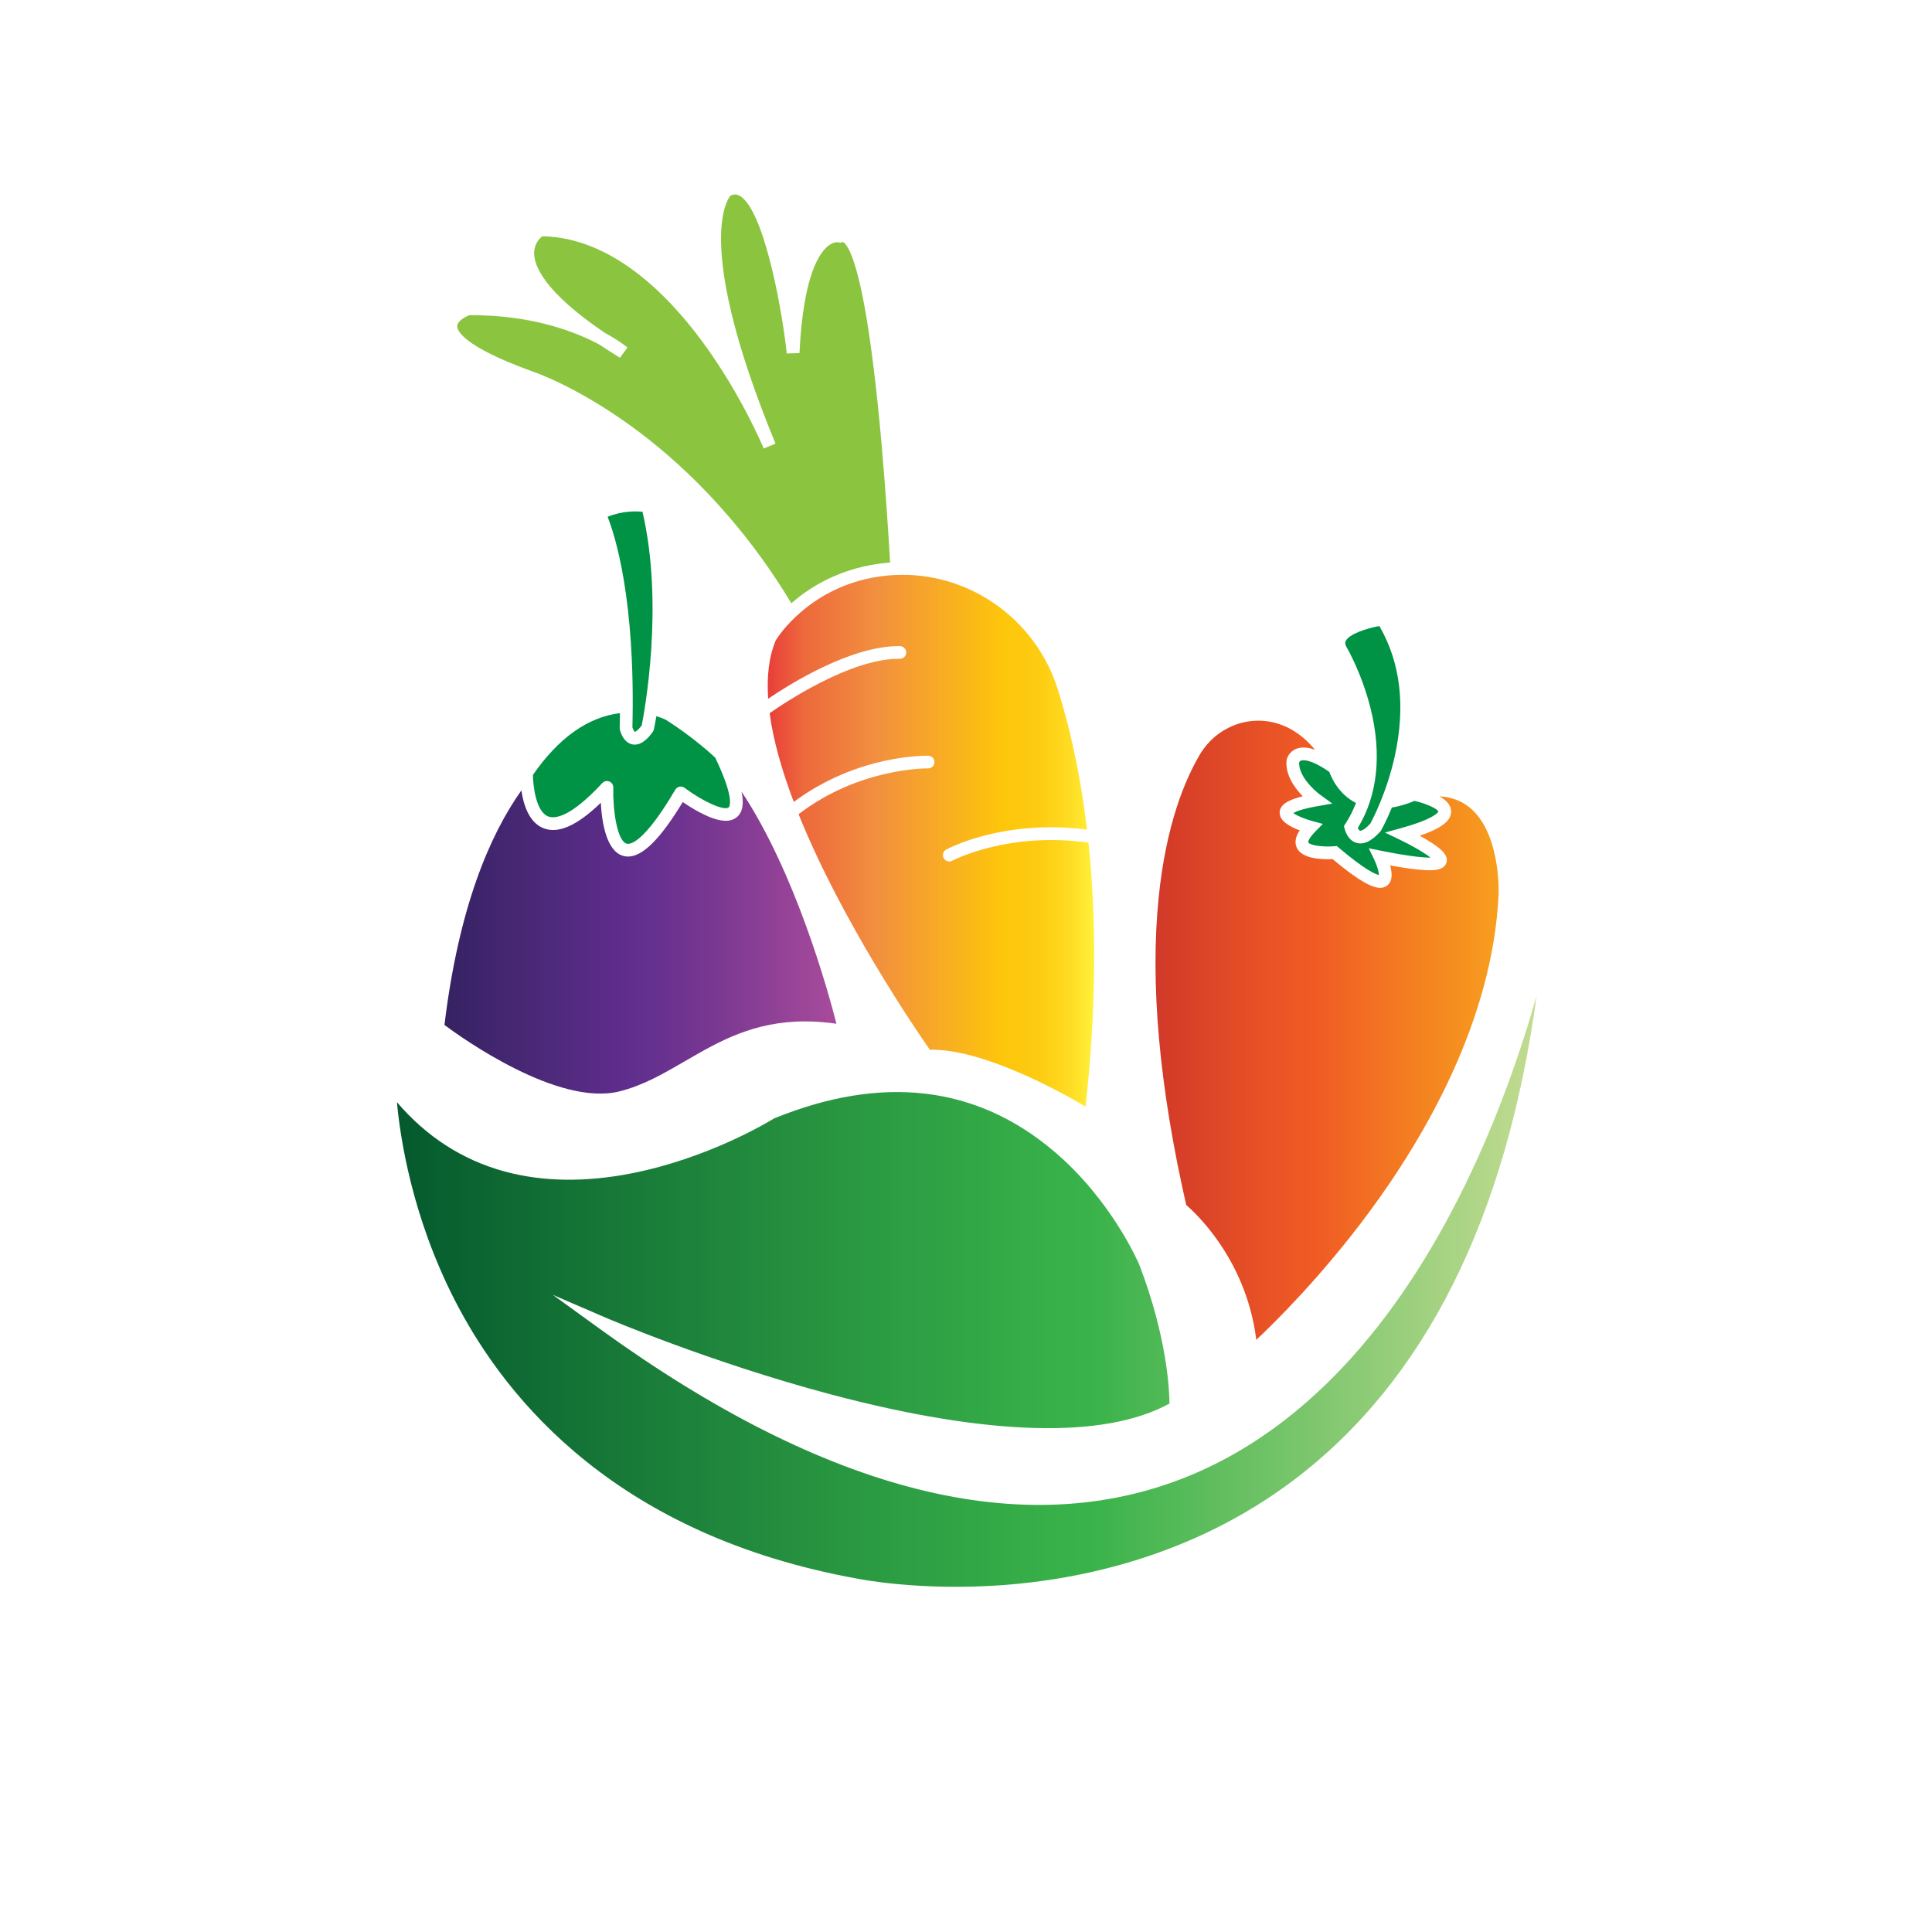
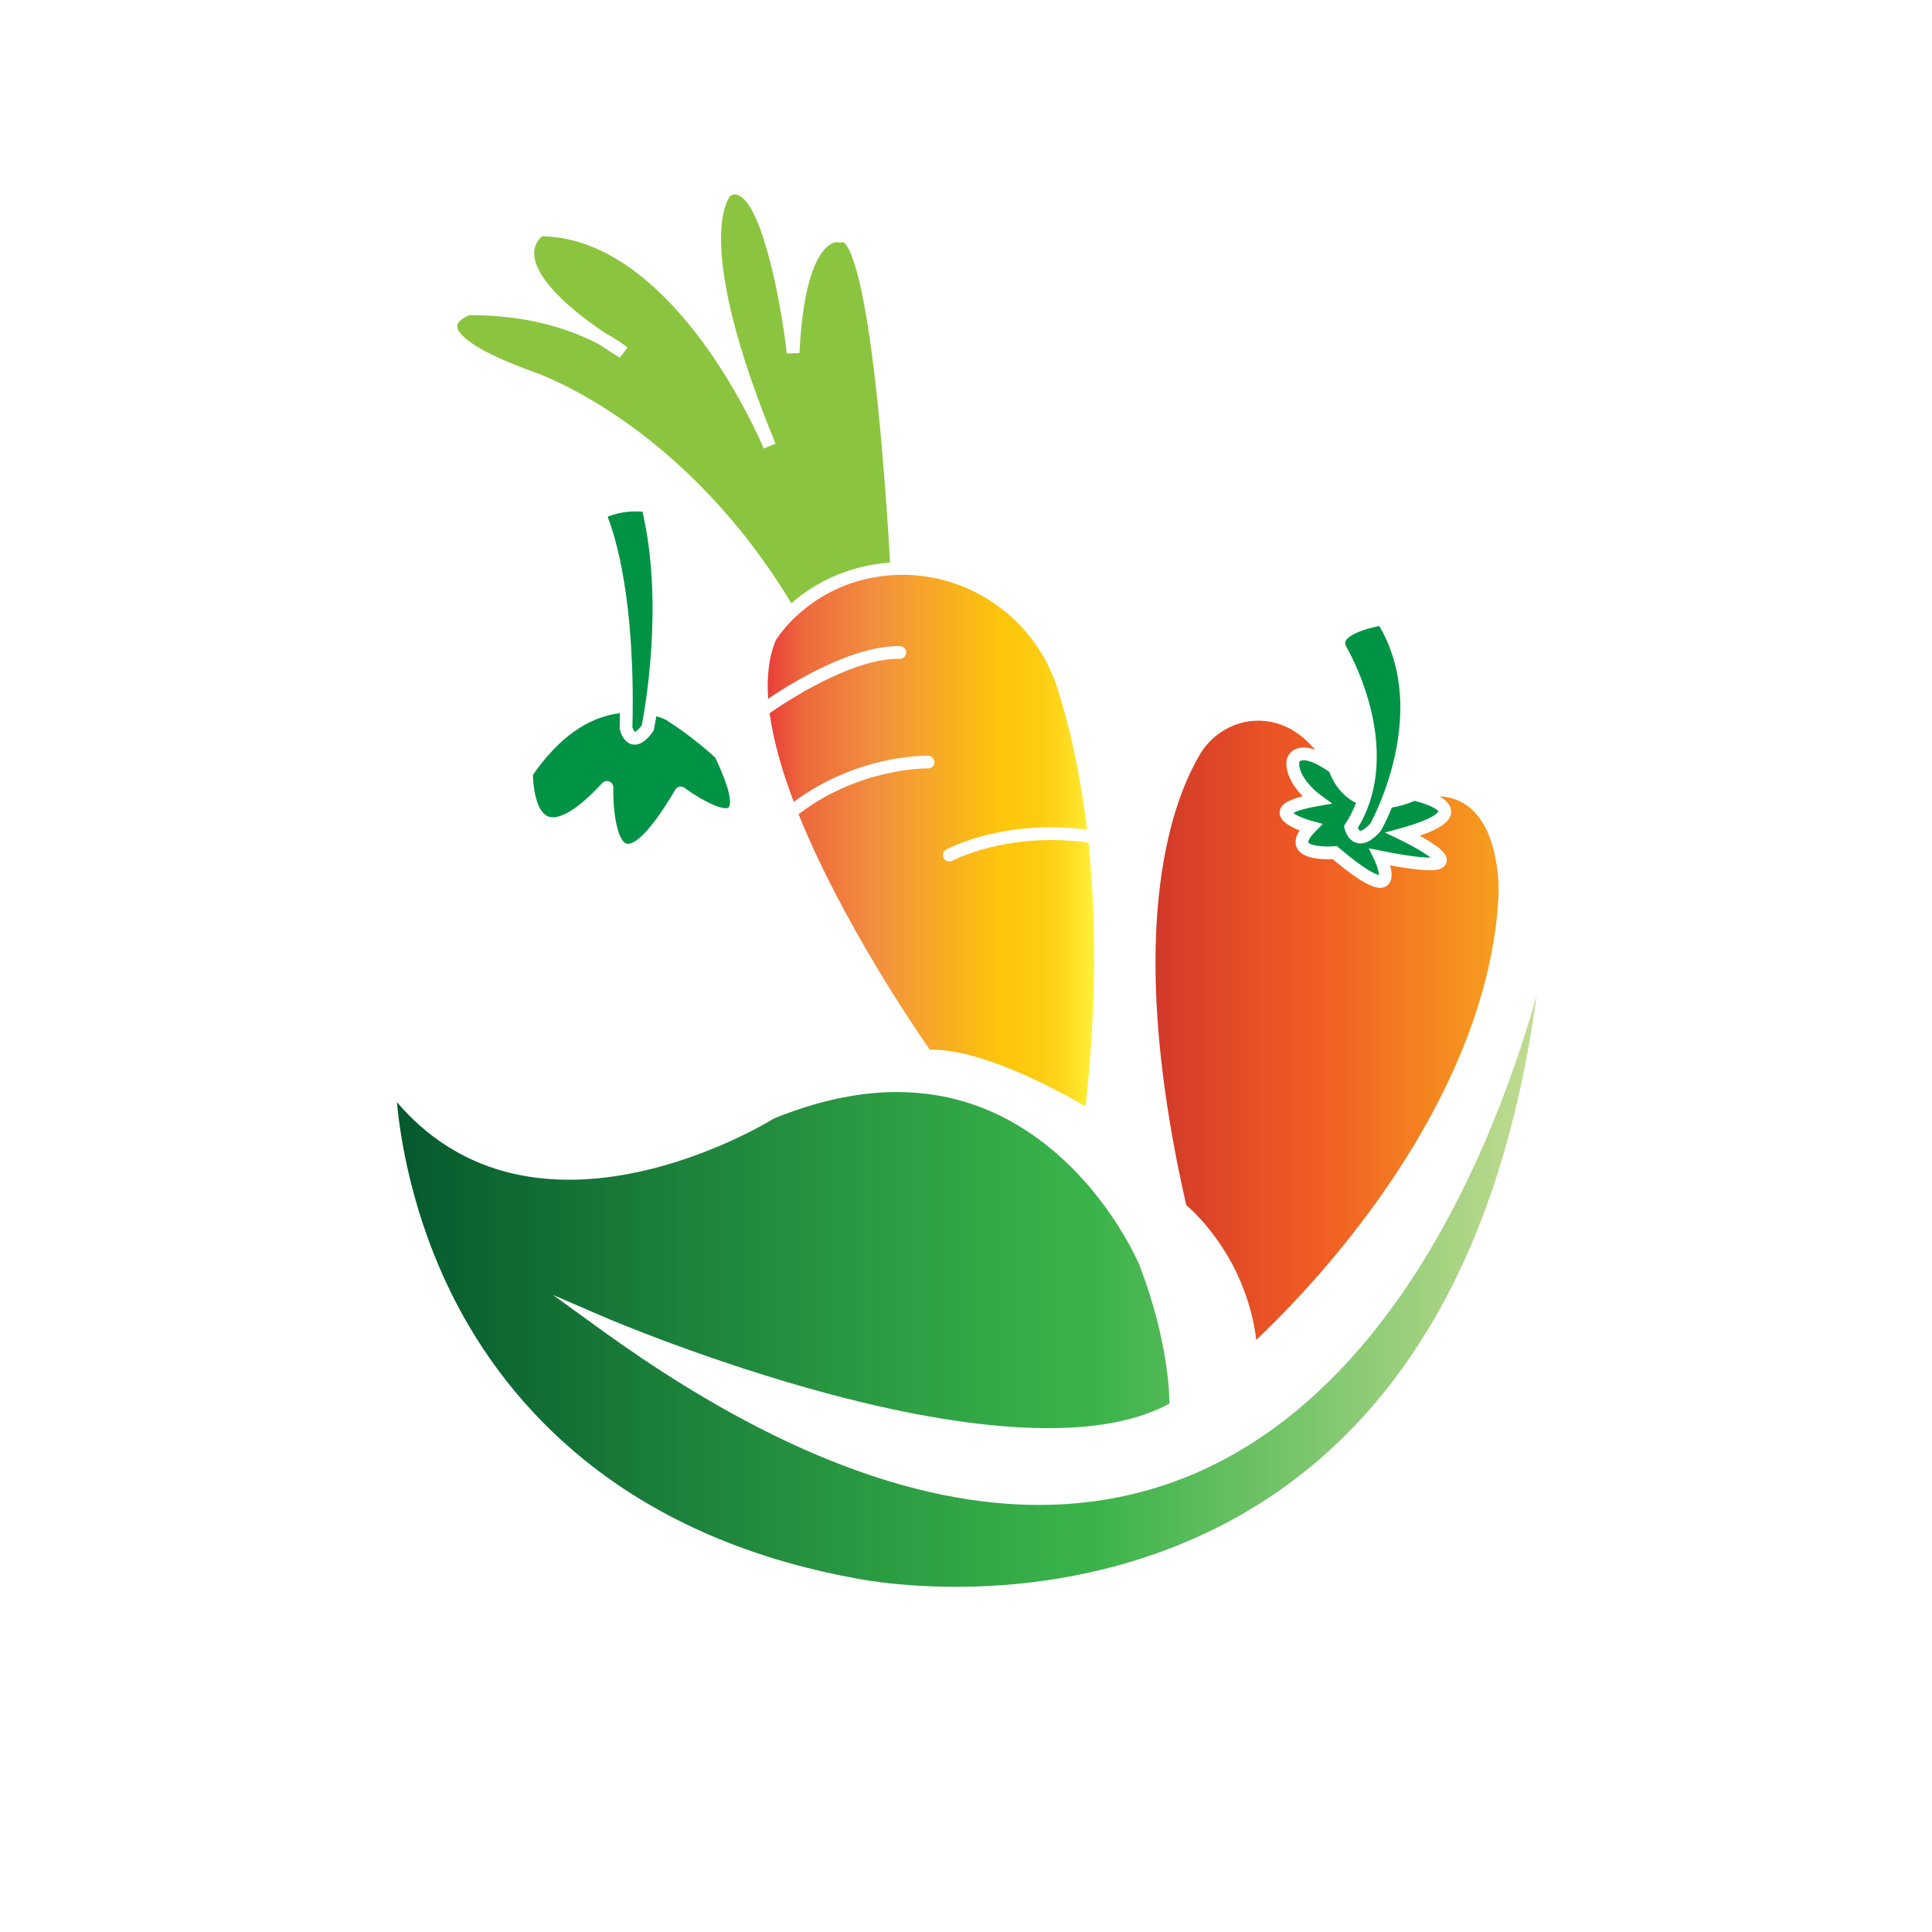
<svg xmlns="http://www.w3.org/2000/svg" width="500" zoomAndPan="magnify" viewBox="0 0 375 375" height="500" preserveAspectRatio="xMidYMid meet" version="1.0">
  <defs>
    <clipPath id="5b5a322c93">
      <path d="M 77.043 193.27 L 298.258 193.27 L 298.258 308 L 77.043 308 Z M 77.043 193.27 " clip-rule="nonzero" />
    </clipPath>
    <clipPath id="a081dbfc9d">
      <path d="M 97.867 227.363 C 105.289 229.395 113.637 229.516 122.68 227.727 C 137.449 224.805 149.004 217.848 150.242 217.09 C 171.25 208.535 189.547 210.699 204.637 223.516 C 215.793 232.996 220.957 245.062 221.148 245.516 C 226.52 259.531 226.973 269.785 226.996 272.426 C 214.43 279.348 191.742 278.746 161.293 270.66 C 137.758 264.41 117.758 255.84 117.559 255.754 L 107.309 251.336 L 116.348 257.879 C 160.422 289.816 198.855 299.465 230.574 286.559 C 243.625 281.254 255.535 272.078 265.973 259.289 C 274.289 249.098 281.699 236.605 287.988 222.152 C 292.609 211.539 295.953 201.391 298.258 193.27 C 292.371 236.504 276.543 268.09 251.074 287.312 C 231.355 302.191 209.43 306.602 194.504 307.68 C 178.289 308.848 166.594 306.449 166.48 306.43 L 166.445 306.422 C 120.371 298.109 98.457 272.348 88.188 252.199 C 79.949 236.031 77.676 220.824 77.043 213.934 C 82.77 220.629 89.758 225.137 97.867 227.363 Z M 97.867 227.363 " clip-rule="nonzero" />
    </clipPath>
    <clipPath id="c3b54afd82">
      <path d="M 97.867 227.363 C 105.289 229.395 113.637 229.516 122.68 227.727 C 137.449 224.805 149.004 217.848 150.242 217.09 C 171.25 208.535 189.547 210.699 204.637 223.516 C 215.793 232.996 220.957 245.062 221.148 245.516 C 226.52 259.531 226.973 269.785 226.996 272.426 C 214.43 279.348 191.742 278.746 161.293 270.66 C 137.758 264.41 117.758 255.84 117.559 255.754 L 107.309 251.336 L 116.348 257.879 C 160.422 289.816 198.855 299.465 230.574 286.559 C 243.625 281.254 255.535 272.078 265.973 259.289 C 274.289 249.098 281.699 236.605 287.988 222.152 C 292.609 211.539 295.953 201.391 298.258 193.27 C 292.371 236.504 276.543 268.09 251.074 287.312 C 231.355 302.191 209.43 306.602 194.504 307.68 C 178.289 308.848 166.594 306.449 166.48 306.43 L 166.445 306.422 C 120.371 298.109 98.457 272.348 88.188 252.199 C 79.949 236.031 77.676 220.824 77.043 213.934 C 82.77 220.629 89.758 225.137 97.867 227.363 " clip-rule="nonzero" />
    </clipPath>
    <linearGradient x1="-0" gradientTransform="matrix(-221.213, 0, 0, 220.631, 298.257, 250.635)" y1="0" x2="1" gradientUnits="userSpaceOnUse" y2="0" id="e9439bef02">
      <stop stop-opacity="1" stop-color="rgb(76.9%, 86.299%, 57.3%)" offset="0" />
      <stop stop-opacity="1" stop-color="rgb(76.318%, 86.108%, 57.098%)" offset="0.004" />
      <stop stop-opacity="1" stop-color="rgb(75.739%, 85.919%, 56.898%)" offset="0.008" />
      <stop stop-opacity="1" stop-color="rgb(75.157%, 85.728%, 56.517%)" offset="0.012" />
      <stop stop-opacity="1" stop-color="rgb(74.576%, 85.538%, 56.137%)" offset="0.016" />
      <stop stop-opacity="1" stop-color="rgb(74.094%, 85.318%, 55.896%)" offset="0.02" />
      <stop stop-opacity="1" stop-color="rgb(73.613%, 85.1%, 55.656%)" offset="0.023" />
      <stop stop-opacity="1" stop-color="rgb(73.047%, 85.088%, 55.278%)" offset="0.027" />
      <stop stop-opacity="1" stop-color="rgb(72.481%, 85.075%, 54.9%)" offset="0.031" />
      <stop stop-opacity="1" stop-color="rgb(71.938%, 84.885%, 54.697%)" offset="0.035" />
      <stop stop-opacity="1" stop-color="rgb(71.394%, 84.694%, 54.494%)" offset="0.039" />
      <stop stop-opacity="1" stop-color="rgb(70.81%, 84.496%, 54.103%)" offset="0.043" />
      <stop stop-opacity="1" stop-color="rgb(70.226%, 84.299%, 53.712%)" offset="0.047" />
      <stop stop-opacity="1" stop-color="rgb(69.827%, 84.114%, 53.522%)" offset="0.051" />
      <stop stop-opacity="1" stop-color="rgb(69.431%, 83.931%, 53.331%)" offset="0.055" />
      <stop stop-opacity="1" stop-color="rgb(68.84%, 83.74%, 53.114%)" offset="0.059" />
      <stop stop-opacity="1" stop-color="rgb(68.25%, 83.549%, 52.899%)" offset="0.062" />
      <stop stop-opacity="1" stop-color="rgb(67.659%, 83.324%, 52.533%)" offset="0.066" />
      <stop stop-opacity="1" stop-color="rgb(67.068%, 83.099%, 52.168%)" offset="0.07" />
      <stop stop-opacity="1" stop-color="rgb(66.478%, 83.093%, 51.978%)" offset="0.074" />
      <stop stop-opacity="1" stop-color="rgb(65.887%, 83.087%, 51.787%)" offset="0.078" />
      <stop stop-opacity="1" stop-color="rgb(65.497%, 82.893%, 51.396%)" offset="0.082" />
      <stop stop-opacity="1" stop-color="rgb(65.106%, 82.7%, 51.006%)" offset="0.086" />
      <stop stop-opacity="1" stop-color="rgb(64.516%, 82.549%, 50.815%)" offset="0.09" />
      <stop stop-opacity="1" stop-color="rgb(63.925%, 82.399%, 50.624%)" offset="0.094" />
      <stop stop-opacity="1" stop-color="rgb(63.335%, 82.22%, 50.233%)" offset="0.098" />
      <stop stop-opacity="1" stop-color="rgb(62.744%, 82.043%, 49.843%)" offset="0.102" />
      <stop stop-opacity="1" stop-color="rgb(62.152%, 81.821%, 49.602%)" offset="0.105" />
      <stop stop-opacity="1" stop-color="rgb(61.562%, 81.599%, 49.362%)" offset="0.109" />
      <stop stop-opacity="1" stop-color="rgb(61.162%, 81.4%, 49.171%)" offset="0.113" />
      <stop stop-opacity="1" stop-color="rgb(60.764%, 81.2%, 48.981%)" offset="0.117" />
      <stop stop-opacity="1" stop-color="rgb(60.181%, 81.2%, 48.59%)" offset="0.121" />
      <stop stop-opacity="1" stop-color="rgb(59.599%, 81.2%, 48.199%)" offset="0.125" />
      <stop stop-opacity="1" stop-color="rgb(59.009%, 81%, 48%)" offset="0.129" />
      <stop stop-opacity="1" stop-color="rgb(58.418%, 80.8%, 47.8%)" offset="0.133" />
      <stop stop-opacity="1" stop-color="rgb(57.892%, 80.598%, 47.469%)" offset="0.137" />
      <stop stop-opacity="1" stop-color="rgb(57.365%, 80.399%, 47.137%)" offset="0.141" />
      <stop stop-opacity="1" stop-color="rgb(56.889%, 80.199%, 46.896%)" offset="0.145" />
      <stop stop-opacity="1" stop-color="rgb(56.413%, 79.999%, 46.655%)" offset="0.148" />
      <stop stop-opacity="1" stop-color="rgb(55.832%, 79.799%, 46.277%)" offset="0.152" />
      <stop stop-opacity="1" stop-color="rgb(55.251%, 79.599%, 45.9%)" offset="0.156" />
      <stop stop-opacity="1" stop-color="rgb(54.672%, 79.399%, 45.697%)" offset="0.16" />
      <stop stop-opacity="1" stop-color="rgb(54.094%, 79.199%, 45.494%)" offset="0.164" />
      <stop stop-opacity="1" stop-color="rgb(53.51%, 79.199%, 45.296%)" offset="0.168" />
      <stop stop-opacity="1" stop-color="rgb(52.925%, 79.199%, 45.099%)" offset="0.172" />
      <stop stop-opacity="1" stop-color="rgb(52.39%, 78.999%, 44.714%)" offset="0.176" />
      <stop stop-opacity="1" stop-color="rgb(51.855%, 78.799%, 44.331%)" offset="0.18" />
      <stop stop-opacity="1" stop-color="rgb(51.453%, 78.6%, 44.115%)" offset="0.184" />
      <stop stop-opacity="1" stop-color="rgb(51.05%, 78.4%, 43.9%)" offset="0.188" />
      <stop stop-opacity="1" stop-color="rgb(50.409%, 78.2%, 43.5%)" offset="0.191" />
      <stop stop-opacity="1" stop-color="rgb(49.768%, 78%, 43.1%)" offset="0.195" />
      <stop stop-opacity="1" stop-color="rgb(49.178%, 77.798%, 42.894%)" offset="0.199" />
      <stop stop-opacity="1" stop-color="rgb(48.587%, 77.599%, 42.69%)" offset="0.203" />
      <stop stop-opacity="1" stop-color="rgb(48.048%, 77.451%, 42.348%)" offset="0.207" />
      <stop stop-opacity="1" stop-color="rgb(47.511%, 77.304%, 42.006%)" offset="0.211" />
      <stop stop-opacity="1" stop-color="rgb(47.118%, 77.301%, 41.815%)" offset="0.215" />
      <stop stop-opacity="1" stop-color="rgb(46.724%, 77.299%, 41.624%)" offset="0.219" />
      <stop stop-opacity="1" stop-color="rgb(46.133%, 77.1%, 41.411%)" offset="0.223" />
      <stop stop-opacity="1" stop-color="rgb(45.543%, 76.9%, 41.199%)" offset="0.227" />
      <stop stop-opacity="1" stop-color="rgb(44.902%, 76.7%, 40.781%)" offset="0.23" />
      <stop stop-opacity="1" stop-color="rgb(44.263%, 76.5%, 40.363%)" offset="0.234" />
      <stop stop-opacity="1" stop-color="rgb(43.671%, 76.299%, 40.172%)" offset="0.238" />
      <stop stop-opacity="1" stop-color="rgb(43.08%, 76.099%, 39.981%)" offset="0.242" />
      <stop stop-opacity="1" stop-color="rgb(42.74%, 75.899%, 39.59%)" offset="0.246" />
      <stop stop-opacity="1" stop-color="rgb(42.4%, 75.699%, 39.2%)" offset="0.25" />
      <stop stop-opacity="1" stop-color="rgb(41.809%, 75.508%, 38.998%)" offset="0.254" />
      <stop stop-opacity="1" stop-color="rgb(41.219%, 75.319%, 38.799%)" offset="0.258" />
      <stop stop-opacity="1" stop-color="rgb(40.628%, 75.308%, 38.417%)" offset="0.262" />
      <stop stop-opacity="1" stop-color="rgb(40.038%, 75.299%, 38.037%)" offset="0.266" />
      <stop stop-opacity="1" stop-color="rgb(39.397%, 75.078%, 37.802%)" offset="0.27" />
      <stop stop-opacity="1" stop-color="rgb(38.756%, 74.857%, 37.567%)" offset="0.273" />
      <stop stop-opacity="1" stop-color="rgb(38.356%, 74.678%, 37.233%)" offset="0.277" />
      <stop stop-opacity="1" stop-color="rgb(37.956%, 74.5%, 36.899%)" offset="0.281" />
      <stop stop-opacity="1" stop-color="rgb(37.421%, 74.3%, 36.696%)" offset="0.285" />
      <stop stop-opacity="1" stop-color="rgb(36.887%, 74.1%, 36.493%)" offset="0.289" />
      <stop stop-opacity="1" stop-color="rgb(36.299%, 73.906%, 36.296%)" offset="0.293" />
      <stop stop-opacity="1" stop-color="rgb(35.712%, 73.712%, 36.099%)" offset="0.297" />
      <stop stop-opacity="1" stop-color="rgb(35.136%, 73.521%, 35.715%)" offset="0.301" />
      <stop stop-opacity="1" stop-color="rgb(34.563%, 73.331%, 35.33%)" offset="0.305" />
      <stop stop-opacity="1" stop-color="rgb(34.155%, 73.314%, 35.115%)" offset="0.309" />
      <stop stop-opacity="1" stop-color="rgb(33.749%, 73.299%, 34.9%)" offset="0.312" />
      <stop stop-opacity="1" stop-color="rgb(33.096%, 73.083%, 34.499%)" offset="0.316" />
      <stop stop-opacity="1" stop-color="rgb(32.445%, 72.868%, 34.099%)" offset="0.32" />
      <stop stop-opacity="1" stop-color="rgb(31.915%, 72.684%, 33.893%)" offset="0.324" />
      <stop stop-opacity="1" stop-color="rgb(31.387%, 72.499%, 33.687%)" offset="0.328" />
      <stop stop-opacity="1" stop-color="rgb(30.8%, 72.351%, 33.296%)" offset="0.332" />
      <stop stop-opacity="1" stop-color="rgb(30.212%, 72.205%, 32.906%)" offset="0.336" />
      <stop stop-opacity="1" stop-color="rgb(29.631%, 72.014%, 32.715%)" offset="0.34" />
      <stop stop-opacity="1" stop-color="rgb(29.05%, 71.825%, 32.524%)" offset="0.344" />
      <stop stop-opacity="1" stop-color="rgb(28.645%, 71.634%, 32.361%)" offset="0.348" />
      <stop stop-opacity="1" stop-color="rgb(28.242%, 71.443%, 32.199%)" offset="0.352" />
      <stop stop-opacity="1" stop-color="rgb(27.652%, 71.402%, 31.779%)" offset="0.355" />
      <stop stop-opacity="1" stop-color="rgb(27.061%, 71.362%, 31.361%)" offset="0.359" />
      <stop stop-opacity="1" stop-color="rgb(26.471%, 71.172%, 31.171%)" offset="0.363" />
      <stop stop-opacity="1" stop-color="rgb(25.88%, 70.981%, 30.98%)" offset="0.367" />
      <stop stop-opacity="1" stop-color="rgb(25.29%, 70.79%, 30.589%)" offset="0.371" />
      <stop stop-opacity="1" stop-color="rgb(24.699%, 70.599%, 30.199%)" offset="0.375" />
      <stop stop-opacity="1" stop-color="rgb(24.309%, 70.409%, 30.008%)" offset="0.379" />
      <stop stop-opacity="1" stop-color="rgb(23.918%, 70.218%, 29.819%)" offset="0.383" />
      <stop stop-opacity="1" stop-color="rgb(23.328%, 70.027%, 29.428%)" offset="0.387" />
      <stop stop-opacity="1" stop-color="rgb(22.737%, 69.836%, 29.037%)" offset="0.391" />
      <stop stop-opacity="1" stop-color="rgb(22.568%, 69.806%, 29.018%)" offset="0.398" />
      <stop stop-opacity="1" stop-color="rgb(22.392%, 69.582%, 28.993%)" offset="0.406" />
      <stop stop-opacity="1" stop-color="rgb(22.192%, 69.193%, 28.793%)" offset="0.422" />
      <stop stop-opacity="1" stop-color="rgb(21.806%, 68.806%, 28.6%)" offset="0.43" />
      <stop stop-opacity="1" stop-color="rgb(21.606%, 68.419%, 28.6%)" offset="0.438" />
      <stop stop-opacity="1" stop-color="rgb(21.391%, 68.005%, 28.4%)" offset="0.441" />
      <stop stop-opacity="1" stop-color="rgb(21.184%, 67.787%, 28.2%)" offset="0.445" />
      <stop stop-opacity="1" stop-color="rgb(20.992%, 67.639%, 28.2%)" offset="0.453" />
      <stop stop-opacity="1" stop-color="rgb(20.799%, 67.297%, 28.2%)" offset="0.461" />
      <stop stop-opacity="1" stop-color="rgb(20.605%, 66.907%, 28.006%)" offset="0.469" />
      <stop stop-opacity="1" stop-color="rgb(20.406%, 66.516%, 27.806%)" offset="0.477" />
      <stop stop-opacity="1" stop-color="rgb(20.2%, 66.09%, 27.785%)" offset="0.48" />
      <stop stop-opacity="1" stop-color="rgb(20%, 65.862%, 27.771%)" offset="0.484" />
      <stop stop-opacity="1" stop-color="rgb(19.8%, 65.671%, 27.635%)" offset="0.488" />
      <stop stop-opacity="1" stop-color="rgb(19.6%, 65.48%, 27.499%)" offset="0.492" />
      <stop stop-opacity="1" stop-color="rgb(19.6%, 65.289%, 27.499%)" offset="0.5" />
      <stop stop-opacity="1" stop-color="rgb(19.398%, 64.708%, 27.499%)" offset="0.504" />
      <stop stop-opacity="1" stop-color="rgb(19.199%, 64.317%, 27.499%)" offset="0.508" />
      <stop stop-opacity="1" stop-color="rgb(19.017%, 64.127%, 27.299%)" offset="0.512" />
      <stop stop-opacity="1" stop-color="rgb(18.837%, 63.937%, 27.1%)" offset="0.516" />
      <stop stop-opacity="1" stop-color="rgb(18.796%, 63.718%, 27.1%)" offset="0.52" />
      <stop stop-opacity="1" stop-color="rgb(18.756%, 63.499%, 27.1%)" offset="0.523" />
      <stop stop-opacity="1" stop-color="rgb(18.578%, 63.3%, 27.086%)" offset="0.527" />
      <stop stop-opacity="1" stop-color="rgb(18.399%, 63.1%, 27.074%)" offset="0.531" />
      <stop stop-opacity="1" stop-color="rgb(18.396%, 62.9%, 26.886%)" offset="0.535" />
      <stop stop-opacity="1" stop-color="rgb(18.393%, 62.7%, 26.7%)" offset="0.539" />
      <stop stop-opacity="1" stop-color="rgb(18.196%, 62.553%, 26.7%)" offset="0.543" />
      <stop stop-opacity="1" stop-color="rgb(17.999%, 62.408%, 26.7%)" offset="0.547" />
      <stop stop-opacity="1" stop-color="rgb(17.815%, 62.219%, 26.7%)" offset="0.555" />
      <stop stop-opacity="1" stop-color="rgb(17.615%, 61.815%, 26.498%)" offset="0.559" />
      <stop stop-opacity="1" stop-color="rgb(17.599%, 61.6%, 26.299%)" offset="0.562" />
      <stop stop-opacity="1" stop-color="rgb(17.448%, 61.383%, 26.299%)" offset="0.566" />
      <stop stop-opacity="1" stop-color="rgb(17.299%, 61.168%, 26.299%)" offset="0.57" />
      <stop stop-opacity="1" stop-color="rgb(17.099%, 60.977%, 26.099%)" offset="0.574" />
      <stop stop-opacity="1" stop-color="rgb(16.899%, 60.786%, 25.899%)" offset="0.578" />
      <stop stop-opacity="1" stop-color="rgb(16.899%, 60.593%, 25.899%)" offset="0.586" />
      <stop stop-opacity="1" stop-color="rgb(16.699%, 60.011%, 25.899%)" offset="0.59" />
      <stop stop-opacity="1" stop-color="rgb(16.499%, 59.624%, 25.899%)" offset="0.594" />
      <stop stop-opacity="1" stop-color="rgb(16.321%, 59.433%, 25.72%)" offset="0.602" />
      <stop stop-opacity="1" stop-color="rgb(16.101%, 59.021%, 25.52%)" offset="0.605" />
      <stop stop-opacity="1" stop-color="rgb(16.061%, 58.8%, 25.499%)" offset="0.609" />
      <stop stop-opacity="1" stop-color="rgb(15.88%, 58.589%, 25.49%)" offset="0.613" />
      <stop stop-opacity="1" stop-color="rgb(15.7%, 58.38%, 25.481%)" offset="0.617" />
      <stop stop-opacity="1" stop-color="rgb(15.5%, 58.189%, 25.29%)" offset="0.621" />
      <stop stop-opacity="1" stop-color="rgb(15.3%, 57.999%, 25.099%)" offset="0.625" />
      <stop stop-opacity="1" stop-color="rgb(15.3%, 57.799%, 25.099%)" offset="0.629" />
      <stop stop-opacity="1" stop-color="rgb(15.3%, 57.599%, 25.099%)" offset="0.633" />
      <stop stop-opacity="1" stop-color="rgb(15.099%, 57.449%, 25.099%)" offset="0.637" />
      <stop stop-opacity="1" stop-color="rgb(14.899%, 57.3%, 25.099%)" offset="0.641" />
      <stop stop-opacity="1" stop-color="rgb(14.699%, 56.898%, 24.899%)" offset="0.645" />
      <stop stop-opacity="1" stop-color="rgb(14.499%, 56.499%, 24.699%)" offset="0.648" />
      <stop stop-opacity="1" stop-color="rgb(14.487%, 56.299%, 24.699%)" offset="0.652" />
      <stop stop-opacity="1" stop-color="rgb(14.474%, 56.099%, 24.699%)" offset="0.656" />
      <stop stop-opacity="1" stop-color="rgb(14.284%, 55.896%, 24.5%)" offset="0.66" />
      <stop stop-opacity="1" stop-color="rgb(14.093%, 55.693%, 24.3%)" offset="0.664" />
      <stop stop-opacity="1" stop-color="rgb(13.896%, 55.496%, 24.3%)" offset="0.668" />
      <stop stop-opacity="1" stop-color="rgb(13.699%, 55.299%, 24.3%)" offset="0.672" />
      <stop stop-opacity="1" stop-color="rgb(13.515%, 55.099%, 24.3%)" offset="0.676" />
      <stop stop-opacity="1" stop-color="rgb(13.33%, 54.9%, 24.3%)" offset="0.68" />
      <stop stop-opacity="1" stop-color="rgb(13.315%, 54.524%, 24.1%)" offset="0.684" />
      <stop stop-opacity="1" stop-color="rgb(13.3%, 54.149%, 23.9%)" offset="0.688" />
      <stop stop-opacity="1" stop-color="rgb(13.1%, 53.923%, 23.9%)" offset="0.691" />
      <stop stop-opacity="1" stop-color="rgb(12.9%, 53.699%, 23.9%)" offset="0.695" />
      <stop stop-opacity="1" stop-color="rgb(12.7%, 53.493%, 23.698%)" offset="0.699" />
      <stop stop-opacity="1" stop-color="rgb(12.5%, 53.287%, 23.499%)" offset="0.703" />
      <stop stop-opacity="1" stop-color="rgb(12.5%, 53.093%, 23.499%)" offset="0.711" />
      <stop stop-opacity="1" stop-color="rgb(12.349%, 52.699%, 23.499%)" offset="0.715" />
      <stop stop-opacity="1" stop-color="rgb(12.199%, 52.499%, 23.499%)" offset="0.719" />
      <stop stop-opacity="1" stop-color="rgb(12.021%, 52.171%, 23.32%)" offset="0.723" />
      <stop stop-opacity="1" stop-color="rgb(11.842%, 51.843%, 23.143%)" offset="0.727" />
      <stop stop-opacity="1" stop-color="rgb(11.621%, 51.62%, 23.12%)" offset="0.73" />
      <stop stop-opacity="1" stop-color="rgb(11.4%, 51.399%, 23.099%)" offset="0.734" />
      <stop stop-opacity="1" stop-color="rgb(11.389%, 51.189%, 23.09%)" offset="0.738" />
      <stop stop-opacity="1" stop-color="rgb(11.38%, 50.98%, 23.08%)" offset="0.742" />
      <stop stop-opacity="1" stop-color="rgb(11.189%, 50.789%, 22.89%)" offset="0.75" />
      <stop stop-opacity="1" stop-color="rgb(10.808%, 50.398%, 22.699%)" offset="0.754" />
      <stop stop-opacity="1" stop-color="rgb(10.617%, 50.2%, 22.699%)" offset="0.758" />
      <stop stop-opacity="1" stop-color="rgb(10.608%, 49.818%, 22.563%)" offset="0.762" />
      <stop stop-opacity="1" stop-color="rgb(10.599%, 49.437%, 22.427%)" offset="0.766" />
      <stop stop-opacity="1" stop-color="rgb(10.376%, 49.196%, 22.414%)" offset="0.77" />
      <stop stop-opacity="1" stop-color="rgb(10.155%, 48.955%, 22.4%)" offset="0.773" />
      <stop stop-opacity="1" stop-color="rgb(9.976%, 48.764%, 22.386%)" offset="0.781" />
      <stop stop-opacity="1" stop-color="rgb(9.599%, 48.383%, 22.186%)" offset="0.785" />
      <stop stop-opacity="1" stop-color="rgb(9.399%, 48.192%, 21.999%)" offset="0.789" />
      <stop stop-opacity="1" stop-color="rgb(9.399%, 47.85%, 21.999%)" offset="0.793" />
      <stop stop-opacity="1" stop-color="rgb(9.399%, 47.508%, 21.999%)" offset="0.797" />
      <stop stop-opacity="1" stop-color="rgb(9.2%, 47.319%, 21.814%)" offset="0.801" />
      <stop stop-opacity="1" stop-color="rgb(9%, 47.13%, 21.629%)" offset="0.805" />
      <stop stop-opacity="1" stop-color="rgb(8.824%, 46.939%, 21.614%)" offset="0.812" />
      <stop stop-opacity="1" stop-color="rgb(8.423%, 46.507%, 21.582%)" offset="0.816" />
      <stop stop-opacity="1" stop-color="rgb(8.199%, 46.268%, 21.567%)" offset="0.82" />
      <stop stop-opacity="1" stop-color="rgb(8.192%, 45.883%, 21.382%)" offset="0.824" />
      <stop stop-opacity="1" stop-color="rgb(8.186%, 45.499%, 21.199%)" offset="0.828" />
      <stop stop-opacity="1" stop-color="rgb(7.993%, 45.302%, 21.199%)" offset="0.832" />
      <stop stop-opacity="1" stop-color="rgb(7.799%, 45.105%, 21.199%)" offset="0.836" />
      <stop stop-opacity="1" stop-color="rgb(7.658%, 44.902%, 21.011%)" offset="0.84" />
      <stop stop-opacity="1" stop-color="rgb(7.518%, 44.699%, 20.824%)" offset="0.844" />
      <stop stop-opacity="1" stop-color="rgb(7.33%, 44.499%, 20.811%)" offset="0.848" />
      <stop stop-opacity="1" stop-color="rgb(7.143%, 44.299%, 20.799%)" offset="0.852" />
      <stop stop-opacity="1" stop-color="rgb(7.101%, 43.9%, 20.779%)" offset="0.855" />
      <stop stop-opacity="1" stop-color="rgb(7.062%, 43.5%, 20.761%)" offset="0.859" />
      <stop stop-opacity="1" stop-color="rgb(6.88%, 43.289%, 20.58%)" offset="0.863" />
      <stop stop-opacity="1" stop-color="rgb(6.699%, 43.08%, 20.399%)" offset="0.867" />
      <stop stop-opacity="1" stop-color="rgb(6.499%, 42.889%, 20.398%)" offset="0.871" />
      <stop stop-opacity="1" stop-color="rgb(6.299%, 42.699%, 20.398%)" offset="0.875" />
      <stop stop-opacity="1" stop-color="rgb(6.108%, 42.358%, 20.198%)" offset="0.879" />
      <stop stop-opacity="1" stop-color="rgb(5.917%, 42.018%, 20%)" offset="0.883" />
      <stop stop-opacity="1" stop-color="rgb(5.908%, 41.827%, 20%)" offset="0.891" />
      <stop stop-opacity="1" stop-color="rgb(5.699%, 41.396%, 19.8%)" offset="0.895" />
      <stop stop-opacity="1" stop-color="rgb(5.499%, 41.154%, 19.6%)" offset="0.898" />
      <stop stop-opacity="1" stop-color="rgb(5.299%, 40.964%, 19.6%)" offset="0.902" />
      <stop stop-opacity="1" stop-color="rgb(5.099%, 40.773%, 19.6%)" offset="0.906" />
      <stop stop-opacity="1" stop-color="rgb(4.9%, 40.385%, 19.595%)" offset="0.91" />
      <stop stop-opacity="1" stop-color="rgb(4.7%, 39.999%, 19.592%)" offset="0.914" />
      <stop stop-opacity="1" stop-color="rgb(4.7%, 39.806%, 19.395%)" offset="0.918" />
      <stop stop-opacity="1" stop-color="rgb(4.7%, 39.612%, 19.199%)" offset="0.922" />
      <stop stop-opacity="1" stop-color="rgb(4.5%, 39.406%, 19.199%)" offset="0.926" />
      <stop stop-opacity="1" stop-color="rgb(4.3%, 39.2%, 19.199%)" offset="0.93" />
      <stop stop-opacity="1" stop-color="rgb(4.124%, 38.824%, 19.023%)" offset="0.934" />
      <stop stop-opacity="1" stop-color="rgb(3.949%, 38.449%, 18.849%)" offset="0.938" />
      <stop stop-opacity="1" stop-color="rgb(3.723%, 38.223%, 18.823%)" offset="0.941" />
      <stop stop-opacity="1" stop-color="rgb(3.499%, 37.999%, 18.799%)" offset="0.945" />
      <stop stop-opacity="1" stop-color="rgb(3.493%, 37.794%, 18.793%)" offset="0.949" />
      <stop stop-opacity="1" stop-color="rgb(3.487%, 37.59%, 18.787%)" offset="0.953" />
      <stop stop-opacity="1" stop-color="rgb(3.293%, 37.444%, 18.593%)" offset="0.961" />
      <stop stop-opacity="1" stop-color="rgb(2.899%, 36.911%, 18.399%)" offset="0.965" />
      <stop stop-opacity="1" stop-color="rgb(2.699%, 36.523%, 18.399%)" offset="0.969" />
      <stop stop-opacity="1" stop-color="rgb(2.565%, 36.333%, 18.199%)" offset="0.973" />
      <stop stop-opacity="1" stop-color="rgb(2.432%, 36.142%, 17.999%)" offset="0.977" />
      <stop stop-opacity="1" stop-color="rgb(2.396%, 35.901%, 17.999%)" offset="0.98" />
      <stop stop-opacity="1" stop-color="rgb(2.361%, 35.661%, 17.999%)" offset="0.984" />
      <stop stop-opacity="1" stop-color="rgb(2.17%, 35.28%, 17.799%)" offset="0.988" />
      <stop stop-opacity="1" stop-color="rgb(1.979%, 34.9%, 17.599%)" offset="0.992" />
      <stop stop-opacity="1" stop-color="rgb(1.788%, 34.698%, 17.599%)" offset="0.996" />
      <stop stop-opacity="1" stop-color="rgb(1.599%, 34.499%, 17.599%)" offset="1" />
    </linearGradient>
    <clipPath id="80dc318fe2">
-       <path d="M 86.27 153.414 L 162.355 153.414 L 162.355 212.355 L 86.27 212.355 Z M 86.27 153.414 " clip-rule="nonzero" />
-     </clipPath>
+       </clipPath>
    <clipPath id="ca827c6bec">
      <path d="M 101.199 153.414 C 101.594 156.129 102.648 159.613 105.461 160.746 C 108.32 161.902 111.988 160.285 116.617 155.812 C 116.816 159.551 117.668 165.184 120.945 166.121 C 121.258 166.211 121.574 166.258 121.902 166.258 C 124.754 166.258 128.172 162.844 132.516 155.68 C 133.309 156.219 134.449 156.949 135.691 157.617 C 139.164 159.473 141.559 159.805 143 158.617 C 144.125 157.699 144.441 156.098 143.938 153.664 C 154.348 169.324 160.688 192.188 162.355 198.707 C 160.199 198.398 158.18 198.254 156.277 198.254 C 146.238 198.254 139.48 202.18 132.906 206 C 128.754 208.41 124.824 210.691 120.227 211.84 C 108.32 214.805 89.691 201.496 86.27 198.945 C 89.027 176.117 95.074 162.055 101.199 153.414 Z M 101.199 153.414 " clip-rule="nonzero" />
    </clipPath>
    <clipPath id="8a377fb372">
      <path d="M 101.199 153.414 C 101.594 156.129 102.648 159.613 105.461 160.746 C 108.32 161.902 111.988 160.285 116.617 155.812 C 116.816 159.551 117.668 165.184 120.945 166.121 C 121.258 166.211 121.574 166.258 121.902 166.258 C 124.754 166.258 128.172 162.844 132.516 155.68 C 133.309 156.219 134.449 156.949 135.691 157.617 C 139.164 159.473 141.559 159.805 143 158.617 C 144.125 157.699 144.441 156.098 143.938 153.664 C 154.348 169.324 160.688 192.188 162.355 198.707 C 160.199 198.398 158.18 198.254 156.277 198.254 C 146.238 198.254 139.48 202.18 132.906 206 C 128.754 208.41 124.824 210.691 120.227 211.84 C 108.32 214.805 89.691 201.496 86.27 198.945 C 89.027 176.117 95.074 162.055 101.199 153.414 " clip-rule="nonzero" />
    </clipPath>
    <linearGradient x1="-0" gradientTransform="matrix(-76.085, 0, 0, 75.885, 162.353, 182.841)" y1="0" x2="1" gradientUnits="userSpaceOnUse" y2="0" id="9585a31e8f">
      <stop stop-opacity="1" stop-color="rgb(66.299%, 29.399%, 60.799%)" offset="0" />
      <stop stop-opacity="1" stop-color="rgb(66.1%, 29.208%, 60.799%)" offset="0.004" />
      <stop stop-opacity="1" stop-color="rgb(65.9%, 29.019%, 60.799%)" offset="0.008" />
      <stop stop-opacity="1" stop-color="rgb(65.518%, 29.008%, 60.799%)" offset="0.012" />
      <stop stop-opacity="1" stop-color="rgb(65.138%, 28.999%, 60.799%)" offset="0.016" />
      <stop stop-opacity="1" stop-color="rgb(64.919%, 28.799%, 60.599%)" offset="0.02" />
      <stop stop-opacity="1" stop-color="rgb(64.699%, 28.6%, 60.399%)" offset="0.023" />
      <stop stop-opacity="1" stop-color="rgb(64.487%, 28.6%, 60.399%)" offset="0.027" />
      <stop stop-opacity="1" stop-color="rgb(64.275%, 28.6%, 60.399%)" offset="0.031" />
      <stop stop-opacity="1" stop-color="rgb(64.084%, 28.4%, 60.399%)" offset="0.035" />
      <stop stop-opacity="1" stop-color="rgb(63.895%, 28.2%, 60.399%)" offset="0.039" />
      <stop stop-opacity="1" stop-color="rgb(63.504%, 28.2%, 60.399%)" offset="0.043" />
      <stop stop-opacity="1" stop-color="rgb(63.113%, 28.2%, 60.399%)" offset="0.047" />
      <stop stop-opacity="1" stop-color="rgb(62.923%, 28.2%, 60.199%)" offset="0.051" />
      <stop stop-opacity="1" stop-color="rgb(62.732%, 28.2%, 59.999%)" offset="0.055" />
      <stop stop-opacity="1" stop-color="rgb(62.584%, 28%, 59.999%)" offset="0.059" />
      <stop stop-opacity="1" stop-color="rgb(62.437%, 27.8%, 59.999%)" offset="0.062" />
      <stop stop-opacity="1" stop-color="rgb(62.202%, 27.788%, 59.999%)" offset="0.066" />
      <stop stop-opacity="1" stop-color="rgb(61.969%, 27.777%, 59.999%)" offset="0.07" />
      <stop stop-opacity="1" stop-color="rgb(61.584%, 27.638%, 59.993%)" offset="0.074" />
      <stop stop-opacity="1" stop-color="rgb(61.2%, 27.499%, 59.988%)" offset="0.078" />
      <stop stop-opacity="1" stop-color="rgb(61.003%, 27.499%, 59.793%)" offset="0.082" />
      <stop stop-opacity="1" stop-color="rgb(60.806%, 27.499%, 59.599%)" offset="0.086" />
      <stop stop-opacity="1" stop-color="rgb(60.616%, 27.299%, 59.599%)" offset="0.09" />
      <stop stop-opacity="1" stop-color="rgb(60.425%, 27.1%, 59.599%)" offset="0.094" />
      <stop stop-opacity="1" stop-color="rgb(60.211%, 27.1%, 59.599%)" offset="0.098" />
      <stop stop-opacity="1" stop-color="rgb(59.999%, 27.1%, 59.599%)" offset="0.102" />
      <stop stop-opacity="1" stop-color="rgb(59.781%, 26.9%, 59.599%)" offset="0.105" />
      <stop stop-opacity="1" stop-color="rgb(59.563%, 26.7%, 59.599%)" offset="0.109" />
      <stop stop-opacity="1" stop-color="rgb(59.181%, 26.691%, 59.399%)" offset="0.113" />
      <stop stop-opacity="1" stop-color="rgb(58.8%, 26.682%, 59.2%)" offset="0.117" />
      <stop stop-opacity="1" stop-color="rgb(58.6%, 26.489%, 59.2%)" offset="0.121" />
      <stop stop-opacity="1" stop-color="rgb(58.4%, 26.299%, 59.2%)" offset="0.125" />
      <stop stop-opacity="1" stop-color="rgb(58.209%, 26.299%, 59.2%)" offset="0.133" />
      <stop stop-opacity="1" stop-color="rgb(57.808%, 26.099%, 59.2%)" offset="0.137" />
      <stop stop-opacity="1" stop-color="rgb(57.599%, 25.899%, 59.2%)" offset="0.141" />
      <stop stop-opacity="1" stop-color="rgb(57.428%, 25.877%, 59%)" offset="0.145" />
      <stop stop-opacity="1" stop-color="rgb(57.257%, 25.856%, 58.8%)" offset="0.148" />
      <stop stop-opacity="1" stop-color="rgb(56.877%, 25.677%, 58.8%)" offset="0.152" />
      <stop stop-opacity="1" stop-color="rgb(56.499%, 25.499%, 58.8%)" offset="0.156" />
      <stop stop-opacity="1" stop-color="rgb(56.299%, 25.496%, 58.8%)" offset="0.16" />
      <stop stop-opacity="1" stop-color="rgb(56.099%, 25.494%, 58.8%)" offset="0.164" />
      <stop stop-opacity="1" stop-color="rgb(55.905%, 25.296%, 58.8%)" offset="0.168" />
      <stop stop-opacity="1" stop-color="rgb(55.713%, 25.099%, 58.8%)" offset="0.172" />
      <stop stop-opacity="1" stop-color="rgb(55.505%, 25.099%, 58.8%)" offset="0.176" />
      <stop stop-opacity="1" stop-color="rgb(55.299%, 25.099%, 58.8%)" offset="0.18" />
      <stop stop-opacity="1" stop-color="rgb(55.099%, 24.924%, 58.6%)" offset="0.184" />
      <stop stop-opacity="1" stop-color="rgb(54.9%, 24.75%, 58.4%)" offset="0.188" />
      <stop stop-opacity="1" stop-color="rgb(54.498%, 24.724%, 58.4%)" offset="0.191" />
      <stop stop-opacity="1" stop-color="rgb(54.099%, 24.699%, 58.4%)" offset="0.195" />
      <stop stop-opacity="1" stop-color="rgb(53.899%, 24.5%, 58.4%)" offset="0.199" />
      <stop stop-opacity="1" stop-color="rgb(53.699%, 24.3%, 58.4%)" offset="0.203" />
      <stop stop-opacity="1" stop-color="rgb(53.502%, 24.3%, 58.4%)" offset="0.207" />
      <stop stop-opacity="1" stop-color="rgb(53.307%, 24.3%, 58.4%)" offset="0.211" />
      <stop stop-opacity="1" stop-color="rgb(53.102%, 24.112%, 58.212%)" offset="0.215" />
      <stop stop-opacity="1" stop-color="rgb(52.899%, 23.926%, 58.025%)" offset="0.219" />
      <stop stop-opacity="1" stop-color="rgb(52.699%, 23.912%, 58.011%)" offset="0.223" />
      <stop stop-opacity="1" stop-color="rgb(52.499%, 23.9%, 57.999%)" offset="0.227" />
      <stop stop-opacity="1" stop-color="rgb(52.33%, 23.882%, 57.999%)" offset="0.234" />
      <stop stop-opacity="1" stop-color="rgb(51.781%, 23.68%, 57.999%)" offset="0.238" />
      <stop stop-opacity="1" stop-color="rgb(51.399%, 23.499%, 57.999%)" offset="0.242" />
      <stop stop-opacity="1" stop-color="rgb(51.199%, 23.499%, 57.999%)" offset="0.246" />
      <stop stop-opacity="1" stop-color="rgb(50.999%, 23.499%, 57.999%)" offset="0.25" />
      <stop stop-opacity="1" stop-color="rgb(50.809%, 23.299%, 57.799%)" offset="0.254" />
      <stop stop-opacity="1" stop-color="rgb(50.62%, 23.099%, 57.599%)" offset="0.258" />
      <stop stop-opacity="1" stop-color="rgb(50.429%, 23.099%, 57.599%)" offset="0.266" />
      <stop stop-opacity="1" stop-color="rgb(49.997%, 22.899%, 57.599%)" offset="0.27" />
      <stop stop-opacity="1" stop-color="rgb(49.756%, 22.699%, 57.599%)" offset="0.273" />
      <stop stop-opacity="1" stop-color="rgb(49.565%, 22.699%, 57.599%)" offset="0.281" />
      <stop stop-opacity="1" stop-color="rgb(49.184%, 22.549%, 57.449%)" offset="0.289" />
      <stop stop-opacity="1" stop-color="rgb(48.604%, 22.4%, 57.3%)" offset="0.293" />
      <stop stop-opacity="1" stop-color="rgb(48.213%, 22.4%, 57.3%)" offset="0.297" />
      <stop stop-opacity="1" stop-color="rgb(48.022%, 22.215%, 57.3%)" offset="0.305" />
      <stop stop-opacity="1" stop-color="rgb(47.684%, 22.014%, 57.3%)" offset="0.312" />
      <stop stop-opacity="1" stop-color="rgb(47.318%, 21.983%, 57.3%)" offset="0.316" />
      <stop stop-opacity="1" stop-color="rgb(47.099%, 21.968%, 57.3%)" offset="0.32" />
      <stop stop-opacity="1" stop-color="rgb(46.899%, 21.783%, 57.098%)" offset="0.324" />
      <stop stop-opacity="1" stop-color="rgb(46.7%, 21.599%, 56.898%)" offset="0.328" />
      <stop stop-opacity="1" stop-color="rgb(46.503%, 21.599%, 56.898%)" offset="0.332" />
      <stop stop-opacity="1" stop-color="rgb(46.306%, 21.599%, 56.898%)" offset="0.336" />
      <stop stop-opacity="1" stop-color="rgb(46.103%, 21.411%, 56.898%)" offset="0.34" />
      <stop stop-opacity="1" stop-color="rgb(45.9%, 21.225%, 56.898%)" offset="0.344" />
      <stop stop-opacity="1" stop-color="rgb(45.699%, 21.211%, 56.898%)" offset="0.348" />
      <stop stop-opacity="1" stop-color="rgb(45.499%, 21.199%, 56.898%)" offset="0.352" />
      <stop stop-opacity="1" stop-color="rgb(45.28%, 20.999%, 56.898%)" offset="0.355" />
      <stop stop-opacity="1" stop-color="rgb(45.062%, 20.799%, 56.898%)" offset="0.359" />
      <stop stop-opacity="1" stop-color="rgb(44.872%, 20.799%, 56.699%)" offset="0.363" />
      <stop stop-opacity="1" stop-color="rgb(44.681%, 20.799%, 56.499%)" offset="0.367" />
      <stop stop-opacity="1" stop-color="rgb(44.49%, 20.799%, 56.499%)" offset="0.375" />
      <stop stop-opacity="1" stop-color="rgb(44.099%, 20.599%, 56.499%)" offset="0.379" />
      <stop stop-opacity="1" stop-color="rgb(43.9%, 20.399%, 56.499%)" offset="0.383" />
      <stop stop-opacity="1" stop-color="rgb(43.7%, 20.399%, 56.499%)" offset="0.387" />
      <stop stop-opacity="1" stop-color="rgb(43.5%, 20.399%, 56.499%)" offset="0.391" />
      <stop stop-opacity="1" stop-color="rgb(43.277%, 20.2%, 56.499%)" offset="0.395" />
      <stop stop-opacity="1" stop-color="rgb(43.056%, 20%, 56.499%)" offset="0.398" />
      <stop stop-opacity="1" stop-color="rgb(42.873%, 20%, 56.299%)" offset="0.402" />
      <stop stop-opacity="1" stop-color="rgb(42.69%, 20%, 56.099%)" offset="0.406" />
      <stop stop-opacity="1" stop-color="rgb(42.543%, 19.998%, 56.099%)" offset="0.414" />
      <stop stop-opacity="1" stop-color="rgb(42.201%, 19.801%, 56.099%)" offset="0.422" />
      <stop stop-opacity="1" stop-color="rgb(41.811%, 19.603%, 56.099%)" offset="0.43" />
      <stop stop-opacity="1" stop-color="rgb(41.42%, 19.6%, 56.099%)" offset="0.438" />
      <stop stop-opacity="1" stop-color="rgb(41.003%, 19.398%, 56.091%)" offset="0.441" />
      <stop stop-opacity="1" stop-color="rgb(40.784%, 19.199%, 56.084%)" offset="0.445" />
      <stop stop-opacity="1" stop-color="rgb(40.588%, 19.199%, 55.891%)" offset="0.453" />
      <stop stop-opacity="1" stop-color="rgb(40.198%, 19.199%, 55.699%)" offset="0.461" />
      <stop stop-opacity="1" stop-color="rgb(39.807%, 19.005%, 55.699%)" offset="0.469" />
      <stop stop-opacity="1" stop-color="rgb(39.606%, 18.805%, 55.699%)" offset="0.477" />
      <stop stop-opacity="1" stop-color="rgb(39.389%, 18.599%, 55.699%)" offset="0.48" />
      <stop stop-opacity="1" stop-color="rgb(39.18%, 18.399%, 55.699%)" offset="0.484" />
      <stop stop-opacity="1" stop-color="rgb(38.985%, 18.399%, 55.695%)" offset="0.492" />
      <stop stop-opacity="1" stop-color="rgb(38.594%, 18.399%, 55.495%)" offset="0.5" />
      <stop stop-opacity="1" stop-color="rgb(38.203%, 18.399%, 55.299%)" offset="0.508" />
      <stop stop-opacity="1" stop-color="rgb(38.004%, 18.208%, 55.299%)" offset="0.516" />
      <stop stop-opacity="1" stop-color="rgb(37.79%, 18.008%, 55.289%)" offset="0.52" />
      <stop stop-opacity="1" stop-color="rgb(37.582%, 17.999%, 55.278%)" offset="0.523" />
      <stop stop-opacity="1" stop-color="rgb(37.44%, 17.999%, 55.089%)" offset="0.531" />
      <stop stop-opacity="1" stop-color="rgb(37.297%, 17.998%, 54.898%)" offset="0.539" />
      <stop stop-opacity="1" stop-color="rgb(37.102%, 17.801%, 54.701%)" offset="0.547" />
      <stop stop-opacity="1" stop-color="rgb(36.711%, 17.603%, 54.311%)" offset="0.555" />
      <stop stop-opacity="1" stop-color="rgb(36.507%, 17.599%, 54.106%)" offset="0.562" />
      <stop stop-opacity="1" stop-color="rgb(36.292%, 17.599%, 53.891%)" offset="0.566" />
      <stop stop-opacity="1" stop-color="rgb(36.084%, 17.599%, 53.683%)" offset="0.57" />
      <stop stop-opacity="1" stop-color="rgb(35.889%, 17.596%, 53.488%)" offset="0.578" />
      <stop stop-opacity="1" stop-color="rgb(35.498%, 17.448%, 53.098%)" offset="0.586" />
      <stop stop-opacity="1" stop-color="rgb(35.301%, 17.3%, 52.901%)" offset="0.594" />
      <stop stop-opacity="1" stop-color="rgb(35.11%, 17.299%, 52.71%)" offset="0.602" />
      <stop stop-opacity="1" stop-color="rgb(34.709%, 17.299%, 52.359%)" offset="0.605" />
      <stop stop-opacity="1" stop-color="rgb(34.499%, 17.299%, 52.199%)" offset="0.609" />
      <stop stop-opacity="1" stop-color="rgb(34.494%, 17.294%, 52.194%)" offset="0.617" />
      <stop stop-opacity="1" stop-color="rgb(34.294%, 17.094%, 51.994%)" offset="0.625" />
      <stop stop-opacity="1" stop-color="rgb(33.904%, 16.899%, 51.604%)" offset="0.633" />
      <stop stop-opacity="1" stop-color="rgb(33.704%, 16.899%, 51.404%)" offset="0.641" />
      <stop stop-opacity="1" stop-color="rgb(33.488%, 16.899%, 51.189%)" offset="0.645" />
      <stop stop-opacity="1" stop-color="rgb(33.278%, 16.899%, 50.978%)" offset="0.648" />
      <stop stop-opacity="1" stop-color="rgb(33.083%, 16.893%, 50.783%)" offset="0.656" />
      <stop stop-opacity="1" stop-color="rgb(32.693%, 16.693%, 50.394%)" offset="0.672" />
      <stop stop-opacity="1" stop-color="rgb(32.355%, 16.499%, 50.008%)" offset="0.68" />
      <stop stop-opacity="1" stop-color="rgb(32.018%, 16.499%, 49.62%)" offset="0.688" />
      <stop stop-opacity="1" stop-color="rgb(31.804%, 16.499%, 49.403%)" offset="0.695" />
      <stop stop-opacity="1" stop-color="rgb(31.589%, 16.496%, 49.188%)" offset="0.703" />
      <stop stop-opacity="1" stop-color="rgb(31.198%, 16.298%, 48.798%)" offset="0.711" />
      <stop stop-opacity="1" stop-color="rgb(31.001%, 16.101%, 48.601%)" offset="0.719" />
      <stop stop-opacity="1" stop-color="rgb(30.811%, 16.1%, 48.41%)" offset="0.727" />
      <stop stop-opacity="1" stop-color="rgb(30.4%, 16.1%, 48.003%)" offset="0.73" />
      <stop stop-opacity="1" stop-color="rgb(30.18%, 16.1%, 47.786%)" offset="0.734" />
      <stop stop-opacity="1" stop-color="rgb(29.99%, 16.095%, 47.643%)" offset="0.742" />
      <stop stop-opacity="1" stop-color="rgb(29.799%, 15.895%, 47.499%)" offset="0.75" />
      <stop stop-opacity="1" stop-color="rgb(29.604%, 15.7%, 47.304%)" offset="0.758" />
      <stop stop-opacity="1" stop-color="rgb(29.213%, 15.7%, 46.913%)" offset="0.766" />
      <stop stop-opacity="1" stop-color="rgb(28.998%, 15.7%, 46.698%)" offset="0.773" />
      <stop stop-opacity="1" stop-color="rgb(28.783%, 15.692%, 46.483%)" offset="0.781" />
      <stop stop-opacity="1" stop-color="rgb(28.394%, 15.492%, 46.094%)" offset="0.797" />
      <stop stop-opacity="1" stop-color="rgb(28.008%, 15.3%, 45.708%)" offset="0.805" />
      <stop stop-opacity="1" stop-color="rgb(27.666%, 15.3%, 45.32%)" offset="0.812" />
      <stop stop-opacity="1" stop-color="rgb(27.309%, 15.291%, 44.911%)" offset="0.816" />
      <stop stop-opacity="1" stop-color="rgb(27.1%, 15.283%, 44.699%)" offset="0.82" />
      <stop stop-opacity="1" stop-color="rgb(27.097%, 15.091%, 44.696%)" offset="0.828" />
      <stop stop-opacity="1" stop-color="rgb(26.898%, 14.899%, 44.498%)" offset="0.836" />
      <stop stop-opacity="1" stop-color="rgb(26.508%, 14.899%, 44.107%)" offset="0.844" />
      <stop stop-opacity="1" stop-color="rgb(26.305%, 14.899%, 43.906%)" offset="0.852" />
      <stop stop-opacity="1" stop-color="rgb(26.089%, 14.89%, 43.689%)" offset="0.855" />
      <stop stop-opacity="1" stop-color="rgb(25.88%, 14.88%, 43.48%)" offset="0.859" />
      <stop stop-opacity="1" stop-color="rgb(25.69%, 14.69%, 43.289%)" offset="0.875" />
      <stop stop-opacity="1" stop-color="rgb(25.304%, 14.499%, 42.905%)" offset="0.883" />
      <stop stop-opacity="1" stop-color="rgb(24.913%, 14.499%, 42.561%)" offset="0.891" />
      <stop stop-opacity="1" stop-color="rgb(24.509%, 14.488%, 42.206%)" offset="0.895" />
      <stop stop-opacity="1" stop-color="rgb(24.3%, 14.478%, 42%)" offset="0.898" />
      <stop stop-opacity="1" stop-color="rgb(24.294%, 14.288%, 41.992%)" offset="0.906" />
      <stop stop-opacity="1" stop-color="rgb(24.092%, 14.099%, 41.791%)" offset="0.914" />
      <stop stop-opacity="1" stop-color="rgb(23.701%, 14.099%, 41.4%)" offset="0.922" />
      <stop stop-opacity="1" stop-color="rgb(23.315%, 14.099%, 41.014%)" offset="0.938" />
      <stop stop-opacity="1" stop-color="rgb(22.911%, 13.899%, 40.611%)" offset="0.941" />
      <stop stop-opacity="1" stop-color="rgb(22.699%, 13.699%, 40.399%)" offset="0.945" />
      <stop stop-opacity="1" stop-color="rgb(22.696%, 13.699%, 40.396%)" offset="0.953" />
      <stop stop-opacity="1" stop-color="rgb(22.548%, 13.699%, 40.198%)" offset="0.961" />
      <stop stop-opacity="1" stop-color="rgb(22.206%, 13.699%, 39.807%)" offset="0.969" />
      <stop stop-opacity="1" stop-color="rgb(21.817%, 13.699%, 39.417%)" offset="0.977" />
      <stop stop-opacity="1" stop-color="rgb(21.6%, 13.499%, 39.2%)" offset="0.98" />
      <stop stop-opacity="1" stop-color="rgb(21.581%, 13.3%, 39.18%)" offset="0.984" />
      <stop stop-opacity="1" stop-color="rgb(21.385%, 13.3%, 38.985%)" offset="0.992" />
      <stop stop-opacity="1" stop-color="rgb(20.995%, 13.3%, 38.594%)" offset="1" />
    </linearGradient>
    <clipPath id="cca017b1ea">
-       <path d="M 88 37.5 L 173 37.5 L 173 118 L 88 118 Z M 88 37.5 " clip-rule="nonzero" />
+       <path d="M 88 37.5 L 173 37.5 L 173 118 L 88 118 M 88 37.5 " clip-rule="nonzero" />
    </clipPath>
    <clipPath id="c2f1539f77">
      <path d="M 149 111.57 L 212.652 111.57 L 212.652 214.781 L 149 214.781 Z M 149 111.57 " clip-rule="nonzero" />
    </clipPath>
    <clipPath id="f5b1bd21b5">
      <path d="M 205.34 133.855 C 207.496 140.688 209.641 149.707 210.988 161.027 C 194.875 158.945 184.129 164.645 183.668 164.895 C 183.066 165.223 182.844 165.969 183.172 166.562 C 183.395 166.977 183.816 167.211 184.258 167.211 C 184.457 167.211 184.656 167.16 184.844 167.059 C 184.953 167.004 195.652 161.367 211.273 163.555 C 212.715 177.324 212.969 194.324 210.711 214.781 C 205.703 211.828 190.699 203.535 180.48 203.75 C 177.938 200.113 163.406 178.914 155.004 158.039 C 166.836 148.957 179.977 149.141 180.117 149.148 L 180.145 149.148 C 180.812 149.148 181.359 148.617 181.375 147.949 C 181.395 147.266 180.855 146.703 180.172 146.688 C 179.598 146.676 166.438 146.457 154.074 155.652 C 151.809 149.688 150.102 143.805 149.387 138.43 C 152.215 136.445 165.004 127.871 174.414 127.871 L 174.641 127.871 L 174.66 127.875 C 175.336 127.875 175.883 127.332 175.895 126.664 C 175.902 125.98 175.359 125.422 174.68 125.414 L 174.418 125.41 C 165.145 125.41 153.48 132.66 149.098 135.625 C 148.805 131.379 149.219 127.52 150.582 124.277 C 151.07 123.48 156.855 114.508 169.324 112.125 C 171.289 111.75 173.258 111.57 175.199 111.57 C 188.73 111.57 201.102 120.402 205.34 133.855 Z M 205.34 133.855 " clip-rule="nonzero" />
    </clipPath>
    <clipPath id="61c606f965">
      <path d="M 205.34 133.855 C 207.496 140.688 209.641 149.707 210.988 161.027 C 194.875 158.945 184.129 164.645 183.668 164.895 C 183.066 165.223 182.844 165.969 183.172 166.562 C 183.395 166.977 183.816 167.211 184.258 167.211 C 184.457 167.211 184.656 167.16 184.844 167.059 C 184.953 167.004 195.652 161.367 211.273 163.555 C 212.715 177.324 212.969 194.324 210.711 214.781 C 205.703 211.828 190.699 203.535 180.48 203.75 C 177.938 200.113 163.406 178.914 155.004 158.039 C 166.836 148.957 179.977 149.141 180.117 149.148 L 180.145 149.148 C 180.812 149.148 181.359 148.617 181.375 147.949 C 181.395 147.266 180.855 146.703 180.172 146.688 C 179.598 146.676 166.438 146.457 154.074 155.652 C 151.809 149.688 150.102 143.805 149.387 138.43 C 152.215 136.445 165.004 127.871 174.414 127.871 L 174.641 127.871 L 174.66 127.875 C 175.336 127.875 175.883 127.332 175.895 126.664 C 175.902 125.98 175.359 125.422 174.68 125.414 L 174.418 125.41 C 165.145 125.41 153.48 132.66 149.098 135.625 C 148.805 131.379 149.219 127.52 150.582 124.277 C 151.07 123.48 156.855 114.508 169.324 112.125 C 171.289 111.75 173.258 111.57 175.199 111.57 C 188.73 111.57 201.102 120.402 205.34 133.855 " clip-rule="nonzero" />
    </clipPath>
    <linearGradient x1="-0.004" gradientTransform="matrix(-63.372, 0, 0, 63.205, 212.381, 163.176)" y1="0" x2="1.003" gradientUnits="userSpaceOnUse" y2="0" id="01d65fca25">
      <stop stop-opacity="1" stop-color="rgb(100%, 94.899%, 22.699%)" offset="0" />
      <stop stop-opacity="1" stop-color="rgb(100%, 94.676%, 22.525%)" offset="0.004" />
      <stop stop-opacity="1" stop-color="rgb(100%, 94.453%, 22.353%)" offset="0.008" />
      <stop stop-opacity="1" stop-color="rgb(100%, 94.043%, 21.759%)" offset="0.012" />
      <stop stop-opacity="1" stop-color="rgb(100%, 93.634%, 21.167%)" offset="0.016" />
      <stop stop-opacity="1" stop-color="rgb(100%, 93.028%, 20.68%)" offset="0.02" />
      <stop stop-opacity="1" stop-color="rgb(100%, 92.422%, 20.195%)" offset="0.023" />
      <stop stop-opacity="1" stop-color="rgb(100%, 92.07%, 19.656%)" offset="0.027" />
      <stop stop-opacity="1" stop-color="rgb(100%, 91.719%, 19.119%)" offset="0.031" />
      <stop stop-opacity="1" stop-color="rgb(99.971%, 91.13%, 18.73%)" offset="0.035" />
      <stop stop-opacity="1" stop-color="rgb(99.942%, 90.541%, 18.341%)" offset="0.039" />
      <stop stop-opacity="1" stop-color="rgb(99.77%, 90.152%, 17.802%)" offset="0.043" />
      <stop stop-opacity="1" stop-color="rgb(99.599%, 89.764%, 17.264%)" offset="0.047" />
      <stop stop-opacity="1" stop-color="rgb(99.599%, 89.375%, 16.875%)" offset="0.051" />
      <stop stop-opacity="1" stop-color="rgb(99.599%, 88.986%, 16.486%)" offset="0.055" />
      <stop stop-opacity="1" stop-color="rgb(99.599%, 88.547%, 16.046%)" offset="0.059" />
      <stop stop-opacity="1" stop-color="rgb(99.599%, 88.109%, 15.608%)" offset="0.062" />
      <stop stop-opacity="1" stop-color="rgb(99.599%, 87.77%, 15.219%)" offset="0.066" />
      <stop stop-opacity="1" stop-color="rgb(99.599%, 87.431%, 14.83%)" offset="0.07" />
      <stop stop-opacity="1" stop-color="rgb(99.599%, 87.042%, 14.441%)" offset="0.074" />
      <stop stop-opacity="1" stop-color="rgb(99.599%, 86.653%, 14.053%)" offset="0.078" />
      <stop stop-opacity="1" stop-color="rgb(99.599%, 86.264%, 13.664%)" offset="0.082" />
      <stop stop-opacity="1" stop-color="rgb(99.599%, 85.875%, 13.275%)" offset="0.086" />
      <stop stop-opacity="1" stop-color="rgb(99.599%, 85.686%, 12.886%)" offset="0.09" />
      <stop stop-opacity="1" stop-color="rgb(99.599%, 85.498%, 12.498%)" offset="0.094" />
      <stop stop-opacity="1" stop-color="rgb(99.599%, 85.059%, 12.109%)" offset="0.098" />
      <stop stop-opacity="1" stop-color="rgb(99.599%, 84.619%, 11.72%)" offset="0.102" />
      <stop stop-opacity="1" stop-color="rgb(99.599%, 84.259%, 11.359%)" offset="0.105" />
      <stop stop-opacity="1" stop-color="rgb(99.599%, 83.899%, 10.999%)" offset="0.109" />
      <stop stop-opacity="1" stop-color="rgb(99.599%, 83.681%, 10.78%)" offset="0.113" />
      <stop stop-opacity="1" stop-color="rgb(99.599%, 83.464%, 10.564%)" offset="0.117" />
      <stop stop-opacity="1" stop-color="rgb(99.599%, 83.081%, 10.181%)" offset="0.121" />
      <stop stop-opacity="1" stop-color="rgb(99.599%, 82.7%, 9.799%)" offset="0.125" />
      <stop stop-opacity="1" stop-color="rgb(99.599%, 82.553%, 9.604%)" offset="0.133" />
      <stop stop-opacity="1" stop-color="rgb(99.414%, 82.202%, 9.019%)" offset="0.137" />
      <stop stop-opacity="1" stop-color="rgb(99.231%, 81.999%, 8.63%)" offset="0.141" />
      <stop stop-opacity="1" stop-color="rgb(99.214%, 81.776%, 8.414%)" offset="0.145" />
      <stop stop-opacity="1" stop-color="rgb(99.199%, 81.554%, 8.199%)" offset="0.148" />
      <stop stop-opacity="1" stop-color="rgb(99.199%, 81.177%, 7.99%)" offset="0.152" />
      <stop stop-opacity="1" stop-color="rgb(99.199%, 80.8%, 7.78%)" offset="0.156" />
      <stop stop-opacity="1" stop-color="rgb(99.199%, 80.598%, 7.639%)" offset="0.16" />
      <stop stop-opacity="1" stop-color="rgb(99.199%, 80.399%, 7.497%)" offset="0.164" />
      <stop stop-opacity="1" stop-color="rgb(99.199%, 80.209%, 7.298%)" offset="0.168" />
      <stop stop-opacity="1" stop-color="rgb(99.199%, 80.02%, 7.1%)" offset="0.172" />
      <stop stop-opacity="1" stop-color="rgb(99.199%, 79.919%, 6.898%)" offset="0.176" />
      <stop stop-opacity="1" stop-color="rgb(99.199%, 79.82%, 6.699%)" offset="0.18" />
      <stop stop-opacity="1" stop-color="rgb(99.199%, 79.709%, 6.602%)" offset="0.188" />
      <stop stop-opacity="1" stop-color="rgb(99.199%, 79.495%, 6.3%)" offset="0.191" />
      <stop stop-opacity="1" stop-color="rgb(99.199%, 79.393%, 6.093%)" offset="0.195" />
      <stop stop-opacity="1" stop-color="rgb(99.199%, 79.198%, 5.898%)" offset="0.203" />
      <stop stop-opacity="1" stop-color="rgb(99.199%, 78.815%, 5.515%)" offset="0.219" />
      <stop stop-opacity="1" stop-color="rgb(99.199%, 78.462%, 5.162%)" offset="0.234" />
      <stop stop-opacity="1" stop-color="rgb(99.199%, 78.125%, 4.825%)" offset="0.25" />
      <stop stop-opacity="1" stop-color="rgb(99.199%, 77.776%, 4.475%)" offset="0.281" />
      <stop stop-opacity="1" stop-color="rgb(99.199%, 77.469%, 4.472%)" offset="0.289" />
      <stop stop-opacity="1" stop-color="rgb(99.199%, 77.156%, 4.834%)" offset="0.297" />
      <stop stop-opacity="1" stop-color="rgb(98.999%, 76.736%, 5.212%)" offset="0.301" />
      <stop stop-opacity="1" stop-color="rgb(98.799%, 76.5%, 5.402%)" offset="0.305" />
      <stop stop-opacity="1" stop-color="rgb(98.799%, 76.299%, 5.65%)" offset="0.309" />
      <stop stop-opacity="1" stop-color="rgb(98.799%, 76.099%, 5.899%)" offset="0.312" />
      <stop stop-opacity="1" stop-color="rgb(98.799%, 75.899%, 6.099%)" offset="0.316" />
      <stop stop-opacity="1" stop-color="rgb(98.799%, 75.699%, 6.299%)" offset="0.32" />
      <stop stop-opacity="1" stop-color="rgb(98.799%, 75.331%, 6.499%)" offset="0.324" />
      <stop stop-opacity="1" stop-color="rgb(98.799%, 74.963%, 6.699%)" offset="0.328" />
      <stop stop-opacity="1" stop-color="rgb(98.642%, 74.774%, 6.898%)" offset="0.332" />
      <stop stop-opacity="1" stop-color="rgb(98.486%, 74.586%, 7.1%)" offset="0.336" />
      <stop stop-opacity="1" stop-color="rgb(98.442%, 74.397%, 7.3%)" offset="0.34" />
      <stop stop-opacity="1" stop-color="rgb(98.399%, 74.208%, 7.5%)" offset="0.344" />
      <stop stop-opacity="1" stop-color="rgb(98.399%, 73.975%, 7.649%)" offset="0.348" />
      <stop stop-opacity="1" stop-color="rgb(98.399%, 73.741%, 7.799%)" offset="0.352" />
      <stop stop-opacity="1" stop-color="rgb(98.399%, 73.547%, 7.999%)" offset="0.355" />
      <stop stop-opacity="1" stop-color="rgb(98.399%, 73.354%, 8.199%)" offset="0.359" />
      <stop stop-opacity="1" stop-color="rgb(98.399%, 73.126%, 8.398%)" offset="0.363" />
      <stop stop-opacity="1" stop-color="rgb(98.399%, 72.899%, 8.6%)" offset="0.367" />
      <stop stop-opacity="1" stop-color="rgb(98.199%, 72.699%, 8.951%)" offset="0.371" />
      <stop stop-opacity="1" stop-color="rgb(98%, 72.499%, 9.302%)" offset="0.375" />
      <stop stop-opacity="1" stop-color="rgb(98%, 72.348%, 9.489%)" offset="0.383" />
      <stop stop-opacity="1" stop-color="rgb(98%, 71.87%, 9.868%)" offset="0.387" />
      <stop stop-opacity="1" stop-color="rgb(98%, 71.542%, 10.057%)" offset="0.391" />
      <stop stop-opacity="1" stop-color="rgb(98%, 71.303%, 10.295%)" offset="0.395" />
      <stop stop-opacity="1" stop-color="rgb(98%, 71.065%, 10.535%)" offset="0.398" />
      <stop stop-opacity="1" stop-color="rgb(97.842%, 70.876%, 10.722%)" offset="0.406" />
      <stop stop-opacity="1" stop-color="rgb(97.643%, 70.497%, 11.101%)" offset="0.414" />
      <stop stop-opacity="1" stop-color="rgb(97.6%, 70.119%, 11.479%)" offset="0.422" />
      <stop stop-opacity="1" stop-color="rgb(97.6%, 69.664%, 11.856%)" offset="0.426" />
      <stop stop-opacity="1" stop-color="rgb(97.6%, 69.398%, 12.045%)" offset="0.43" />
      <stop stop-opacity="1" stop-color="rgb(97.6%, 69.199%, 12.234%)" offset="0.434" />
      <stop stop-opacity="1" stop-color="rgb(97.6%, 68.999%, 12.424%)" offset="0.438" />
      <stop stop-opacity="1" stop-color="rgb(97.449%, 68.799%, 12.662%)" offset="0.441" />
      <stop stop-opacity="1" stop-color="rgb(97.299%, 68.599%, 12.9%)" offset="0.445" />
      <stop stop-opacity="1" stop-color="rgb(97.299%, 68.399%, 13.1%)" offset="0.449" />
      <stop stop-opacity="1" stop-color="rgb(97.299%, 68.199%, 13.3%)" offset="0.453" />
      <stop stop-opacity="1" stop-color="rgb(97.299%, 67.902%, 13.499%)" offset="0.457" />
      <stop stop-opacity="1" stop-color="rgb(97.299%, 67.606%, 13.699%)" offset="0.461" />
      <stop stop-opacity="1" stop-color="rgb(97.299%, 67.435%, 13.899%)" offset="0.465" />
      <stop stop-opacity="1" stop-color="rgb(97.299%, 67.264%, 14.099%)" offset="0.469" />
      <stop stop-opacity="1" stop-color="rgb(97.157%, 67.039%, 14.299%)" offset="0.473" />
      <stop stop-opacity="1" stop-color="rgb(97.015%, 66.815%, 14.499%)" offset="0.477" />
      <stop stop-opacity="1" stop-color="rgb(96.957%, 66.612%, 14.699%)" offset="0.48" />
      <stop stop-opacity="1" stop-color="rgb(96.899%, 66.409%, 14.899%)" offset="0.484" />
      <stop stop-opacity="1" stop-color="rgb(96.899%, 66.154%, 15.099%)" offset="0.488" />
      <stop stop-opacity="1" stop-color="rgb(96.899%, 65.9%, 15.3%)" offset="0.492" />
      <stop stop-opacity="1" stop-color="rgb(96.899%, 65.7%, 15.622%)" offset="0.496" />
      <stop stop-opacity="1" stop-color="rgb(96.899%, 65.5%, 15.945%)" offset="0.5" />
      <stop stop-opacity="1" stop-color="rgb(96.899%, 65.298%, 16.135%)" offset="0.504" />
      <stop stop-opacity="1" stop-color="rgb(96.899%, 65.099%, 16.324%)" offset="0.508" />
      <stop stop-opacity="1" stop-color="rgb(96.7%, 64.899%, 16.512%)" offset="0.512" />
      <stop stop-opacity="1" stop-color="rgb(96.5%, 64.699%, 16.701%)" offset="0.516" />
      <stop stop-opacity="1" stop-color="rgb(96.5%, 64.359%, 16.939%)" offset="0.52" />
      <stop stop-opacity="1" stop-color="rgb(96.5%, 64.02%, 17.178%)" offset="0.523" />
      <stop stop-opacity="1" stop-color="rgb(96.5%, 63.831%, 17.336%)" offset="0.531" />
      <stop stop-opacity="1" stop-color="rgb(96.5%, 63.452%, 17.664%)" offset="0.539" />
      <stop stop-opacity="1" stop-color="rgb(96.393%, 63.075%, 18.022%)" offset="0.547" />
      <stop stop-opacity="1" stop-color="rgb(96.193%, 62.642%, 18.401%)" offset="0.551" />
      <stop stop-opacity="1" stop-color="rgb(96.1%, 62.399%, 18.59%)" offset="0.555" />
      <stop stop-opacity="1" stop-color="rgb(96.1%, 62.199%, 18.806%)" offset="0.559" />
      <stop stop-opacity="1" stop-color="rgb(96.1%, 62%, 19.023%)" offset="0.562" />
      <stop stop-opacity="1" stop-color="rgb(96.1%, 61.8%, 19.312%)" offset="0.566" />
      <stop stop-opacity="1" stop-color="rgb(96.1%, 61.6%, 19.6%)" offset="0.57" />
      <stop stop-opacity="1" stop-color="rgb(96.1%, 61.4%, 19.8%)" offset="0.574" />
      <stop stop-opacity="1" stop-color="rgb(96.1%, 61.2%, 20%)" offset="0.578" />
      <stop stop-opacity="1" stop-color="rgb(95.898%, 60.898%, 20.2%)" offset="0.582" />
      <stop stop-opacity="1" stop-color="rgb(95.699%, 60.597%, 20.399%)" offset="0.586" />
      <stop stop-opacity="1" stop-color="rgb(95.699%, 60.408%, 20.599%)" offset="0.59" />
      <stop stop-opacity="1" stop-color="rgb(95.699%, 60.22%, 20.799%)" offset="0.594" />
      <stop stop-opacity="1" stop-color="rgb(95.699%, 60.005%, 20.999%)" offset="0.598" />
      <stop stop-opacity="1" stop-color="rgb(95.699%, 59.79%, 21.199%)" offset="0.602" />
      <stop stop-opacity="1" stop-color="rgb(95.699%, 59.576%, 21.399%)" offset="0.605" />
      <stop stop-opacity="1" stop-color="rgb(95.699%, 59.364%, 21.599%)" offset="0.609" />
      <stop stop-opacity="1" stop-color="rgb(95.499%, 59.175%, 21.799%)" offset="0.613" />
      <stop stop-opacity="1" stop-color="rgb(95.299%, 58.986%, 21.999%)" offset="0.617" />
      <stop stop-opacity="1" stop-color="rgb(95.299%, 58.693%, 22.198%)" offset="0.621" />
      <stop stop-opacity="1" stop-color="rgb(95.299%, 58.4%, 22.4%)" offset="0.625" />
      <stop stop-opacity="1" stop-color="rgb(95.299%, 58.199%, 22.633%)" offset="0.629" />
      <stop stop-opacity="1" stop-color="rgb(95.299%, 57.999%, 22.867%)" offset="0.633" />
      <stop stop-opacity="1" stop-color="rgb(95.299%, 57.799%, 23.056%)" offset="0.637" />
      <stop stop-opacity="1" stop-color="rgb(95.299%, 57.599%, 23.245%)" offset="0.641" />
      <stop stop-opacity="1" stop-color="rgb(95.187%, 57.336%, 23.483%)" offset="0.645" />
      <stop stop-opacity="1" stop-color="rgb(95.076%, 57.075%, 23.723%)" offset="0.648" />
      <stop stop-opacity="1" stop-color="rgb(94.987%, 56.886%, 23.912%)" offset="0.656" />
      <stop stop-opacity="1" stop-color="rgb(94.899%, 56.508%, 24.289%)" offset="0.664" />
      <stop stop-opacity="1" stop-color="rgb(94.899%, 56.131%, 24.588%)" offset="0.672" />
      <stop stop-opacity="1" stop-color="rgb(94.899%, 55.62%, 24.699%)" offset="0.676" />
      <stop stop-opacity="1" stop-color="rgb(94.899%, 55.299%, 24.699%)" offset="0.68" />
      <stop stop-opacity="1" stop-color="rgb(94.824%, 55.023%, 24.699%)" offset="0.684" />
      <stop stop-opacity="1" stop-color="rgb(94.749%, 54.749%, 24.699%)" offset="0.688" />
      <stop stop-opacity="1" stop-color="rgb(94.624%, 54.424%, 24.699%)" offset="0.691" />
      <stop stop-opacity="1" stop-color="rgb(94.499%, 54.099%, 24.699%)" offset="0.695" />
      <stop stop-opacity="1" stop-color="rgb(94.499%, 53.815%, 24.615%)" offset="0.699" />
      <stop stop-opacity="1" stop-color="rgb(94.499%, 53.531%, 24.532%)" offset="0.703" />
      <stop stop-opacity="1" stop-color="rgb(94.499%, 53.342%, 24.416%)" offset="0.711" />
      <stop stop-opacity="1" stop-color="rgb(94.499%, 52.826%, 24.3%)" offset="0.715" />
      <stop stop-opacity="1" stop-color="rgb(94.499%, 52.499%, 24.3%)" offset="0.719" />
      <stop stop-opacity="1" stop-color="rgb(94.499%, 52.281%, 24.3%)" offset="0.723" />
      <stop stop-opacity="1" stop-color="rgb(94.499%, 52.065%, 24.3%)" offset="0.727" />
      <stop stop-opacity="1" stop-color="rgb(94.299%, 51.842%, 24.3%)" offset="0.73" />
      <stop stop-opacity="1" stop-color="rgb(94.099%, 51.62%, 24.3%)" offset="0.734" />
      <stop stop-opacity="1" stop-color="rgb(94.099%, 51.309%, 24.3%)" offset="0.738" />
      <stop stop-opacity="1" stop-color="rgb(94.099%, 50.999%, 24.3%)" offset="0.742" />
      <stop stop-opacity="1" stop-color="rgb(94.099%, 50.731%, 24.3%)" offset="0.746" />
      <stop stop-opacity="1" stop-color="rgb(94.099%, 50.464%, 24.3%)" offset="0.75" />
      <stop stop-opacity="1" stop-color="rgb(94.099%, 50.131%, 24.3%)" offset="0.754" />
      <stop stop-opacity="1" stop-color="rgb(94.099%, 49.799%, 24.3%)" offset="0.758" />
      <stop stop-opacity="1" stop-color="rgb(94.099%, 49.553%, 24.3%)" offset="0.762" />
      <stop stop-opacity="1" stop-color="rgb(94.099%, 49.309%, 24.3%)" offset="0.766" />
      <stop stop-opacity="1" stop-color="rgb(94.099%, 49.069%, 24.3%)" offset="0.77" />
      <stop stop-opacity="1" stop-color="rgb(94.099%, 48.831%, 24.3%)" offset="0.773" />
      <stop stop-opacity="1" stop-color="rgb(93.9%, 48.515%, 24.1%)" offset="0.777" />
      <stop stop-opacity="1" stop-color="rgb(93.7%, 48.199%, 23.9%)" offset="0.781" />
      <stop stop-opacity="1" stop-color="rgb(93.7%, 47.952%, 23.9%)" offset="0.785" />
      <stop stop-opacity="1" stop-color="rgb(93.7%, 47.707%, 23.9%)" offset="0.789" />
      <stop stop-opacity="1" stop-color="rgb(93.7%, 47.552%, 23.9%)" offset="0.797" />
      <stop stop-opacity="1" stop-color="rgb(93.7%, 47.049%, 23.9%)" offset="0.801" />
      <stop stop-opacity="1" stop-color="rgb(93.7%, 46.7%, 23.9%)" offset="0.805" />
      <stop stop-opacity="1" stop-color="rgb(93.7%, 46.461%, 23.9%)" offset="0.809" />
      <stop stop-opacity="1" stop-color="rgb(93.7%, 46.223%, 23.9%)" offset="0.812" />
      <stop stop-opacity="1" stop-color="rgb(93.631%, 45.993%, 23.9%)" offset="0.816" />
      <stop stop-opacity="1" stop-color="rgb(93.564%, 45.764%, 23.9%)" offset="0.82" />
      <stop stop-opacity="1" stop-color="rgb(93.431%, 45.375%, 23.9%)" offset="0.824" />
      <stop stop-opacity="1" stop-color="rgb(93.3%, 44.986%, 23.9%)" offset="0.828" />
      <stop stop-opacity="1" stop-color="rgb(93.3%, 44.797%, 23.9%)" offset="0.836" />
      <stop stop-opacity="1" stop-color="rgb(93.3%, 44.254%, 23.9%)" offset="0.84" />
      <stop stop-opacity="1" stop-color="rgb(93.3%, 43.9%, 23.9%)" offset="0.844" />
      <stop stop-opacity="1" stop-color="rgb(93.3%, 43.669%, 23.698%)" offset="0.848" />
      <stop stop-opacity="1" stop-color="rgb(93.3%, 43.439%, 23.499%)" offset="0.852" />
      <stop stop-opacity="1" stop-color="rgb(93.3%, 43.207%, 23.499%)" offset="0.855" />
      <stop stop-opacity="1" stop-color="rgb(93.3%, 42.975%, 23.499%)" offset="0.859" />
      <stop stop-opacity="1" stop-color="rgb(93.098%, 42.686%, 23.499%)" offset="0.863" />
      <stop stop-opacity="1" stop-color="rgb(92.899%, 42.4%, 23.499%)" offset="0.867" />
      <stop stop-opacity="1" stop-color="rgb(92.899%, 42.16%, 23.499%)" offset="0.871" />
      <stop stop-opacity="1" stop-color="rgb(92.899%, 41.92%, 23.499%)" offset="0.875" />
      <stop stop-opacity="1" stop-color="rgb(92.899%, 41.702%, 23.499%)" offset="0.879" />
      <stop stop-opacity="1" stop-color="rgb(92.899%, 41.486%, 23.499%)" offset="0.883" />
      <stop stop-opacity="1" stop-color="rgb(92.899%, 40.924%, 23.499%)" offset="0.887" />
      <stop stop-opacity="1" stop-color="rgb(92.899%, 40.364%, 23.499%)" offset="0.891" />
      <stop stop-opacity="1" stop-color="rgb(92.699%, 39.725%, 23.499%)" offset="0.895" />
      <stop stop-opacity="1" stop-color="rgb(92.499%, 39.087%, 23.499%)" offset="0.898" />
      <stop stop-opacity="1" stop-color="rgb(92.499%, 38.498%, 23.299%)" offset="0.902" />
      <stop stop-opacity="1" stop-color="rgb(92.499%, 37.909%, 23.099%)" offset="0.906" />
      <stop stop-opacity="1" stop-color="rgb(92.499%, 37.37%, 23.099%)" offset="0.91" />
      <stop stop-opacity="1" stop-color="rgb(92.499%, 36.832%, 23.099%)" offset="0.914" />
      <stop stop-opacity="1" stop-color="rgb(92.349%, 36.243%, 23.099%)" offset="0.918" />
      <stop stop-opacity="1" stop-color="rgb(92.2%, 35.654%, 23.099%)" offset="0.922" />
      <stop stop-opacity="1" stop-color="rgb(92.2%, 35.052%, 23.099%)" offset="0.926" />
      <stop stop-opacity="1" stop-color="rgb(92.2%, 34.451%, 23.099%)" offset="0.93" />
      <stop stop-opacity="1" stop-color="rgb(92.198%, 33.873%, 23.097%)" offset="0.934" />
      <stop stop-opacity="1" stop-color="rgb(92.197%, 33.295%, 23.097%)" offset="0.938" />
      <stop stop-opacity="1" stop-color="rgb(91.998%, 32.668%, 22.897%)" offset="0.941" />
      <stop stop-opacity="1" stop-color="rgb(91.8%, 32.04%, 22.699%)" offset="0.945" />
      <stop stop-opacity="1" stop-color="rgb(91.8%, 31.462%, 22.699%)" offset="0.949" />
      <stop stop-opacity="1" stop-color="rgb(91.8%, 30.885%, 22.699%)" offset="0.953" />
      <stop stop-opacity="1" stop-color="rgb(91.782%, 30.307%, 22.699%)" offset="0.957" />
      <stop stop-opacity="1" stop-color="rgb(91.765%, 29.73%, 22.699%)" offset="0.961" />
      <stop stop-opacity="1" stop-color="rgb(91.582%, 29.152%, 22.699%)" offset="0.965" />
      <stop stop-opacity="1" stop-color="rgb(91.399%, 28.574%, 22.699%)" offset="0.969" />
      <stop stop-opacity="1" stop-color="rgb(91.399%, 28.04%, 22.699%)" offset="0.973" />
      <stop stop-opacity="1" stop-color="rgb(91.399%, 27.507%, 22.699%)" offset="0.977" />
      <stop stop-opacity="1" stop-color="rgb(91.365%, 26.834%, 22.549%)" offset="0.98" />
      <stop stop-opacity="1" stop-color="rgb(91.331%, 26.163%, 22.4%)" offset="0.984" />
      <stop stop-opacity="1" stop-color="rgb(91.165%, 25.607%, 22.4%)" offset="0.988" />
      <stop stop-opacity="1" stop-color="rgb(90.999%, 25.053%, 22.4%)" offset="0.992" />
      <stop stop-opacity="1" stop-color="rgb(90.999%, 24.677%, 22.4%)" offset="0.996" />
      <stop stop-opacity="1" stop-color="rgb(90.999%, 24.3%, 22.4%)" offset="1" />
    </linearGradient>
    <clipPath id="321d31a080">
      <path d="M 224.109 139.629 L 291 139.629 L 291 260.062 L 224.109 260.062 Z M 224.109 139.629 " clip-rule="nonzero" />
    </clipPath>
    <clipPath id="c3fae24ab4">
      <path d="M 290.883 173.543 C 289.75 198.047 276.535 220.715 265.652 235.41 C 256.574 247.66 247.586 256.551 243.844 260.062 C 242.812 251.66 239.402 245.195 236.59 241.125 C 233.828 237.129 231.172 234.691 230.246 233.891 C 225.004 210.906 223.207 190.82 224.895 174.191 C 226.328 160.035 230.023 151.316 232.867 146.496 C 236.02 141.148 242.27 138.668 248.055 140.465 C 251.105 141.41 253.469 143.379 255.246 145.527 C 253.797 145.016 252.586 144.957 251.59 145.355 C 250.066 145.969 249.766 147.363 249.73 147.52 L 249.715 147.633 C 249.457 150.434 251.32 152.969 252.859 154.555 C 249.777 155.32 248.441 156.277 248.383 157.68 C 248.309 159.32 250.34 160.465 252.273 161.18 C 251.637 162.129 251.145 163.359 251.711 164.555 C 252.766 166.793 256.801 166.848 258.652 166.746 C 263.84 171.105 266.406 172.332 267.898 172.332 C 268.488 172.332 268.914 172.137 269.258 171.867 C 270.352 171.027 270.227 169.406 269.82 167.977 C 272.785 168.52 275.109 168.828 276.742 168.898 C 278.461 168.977 280.273 168.867 280.738 167.484 C 281.254 165.938 279.52 164.535 276.754 162.895 C 276.352 162.656 275.949 162.426 275.562 162.211 C 279.867 160.746 281.723 159.266 281.66 157.438 C 281.621 156.203 280.633 155.262 279.371 154.559 C 282.176 154.719 284.512 155.781 286.312 157.734 C 291.277 163.109 290.887 173.441 290.883 173.543 Z M 290.883 173.543 " clip-rule="nonzero" />
    </clipPath>
    <clipPath id="dbfe12a462">
      <path d="M 290.883 173.543 C 289.75 198.047 276.535 220.715 265.652 235.41 C 256.574 247.66 247.586 256.551 243.844 260.062 C 242.812 251.66 239.402 245.195 236.59 241.125 C 233.828 237.129 231.172 234.691 230.246 233.891 C 225.004 210.906 223.207 190.82 224.895 174.191 C 226.328 160.035 230.023 151.316 232.867 146.496 C 236.02 141.148 242.27 138.668 248.055 140.465 C 251.105 141.41 253.469 143.379 255.246 145.527 C 253.797 145.016 252.586 144.957 251.59 145.355 C 250.066 145.969 249.766 147.363 249.73 147.52 L 249.715 147.633 C 249.457 150.434 251.32 152.969 252.859 154.555 C 249.777 155.32 248.441 156.277 248.383 157.68 C 248.309 159.32 250.34 160.465 252.273 161.18 C 251.637 162.129 251.145 163.359 251.711 164.555 C 252.766 166.793 256.801 166.848 258.652 166.746 C 263.84 171.105 266.406 172.332 267.898 172.332 C 268.488 172.332 268.914 172.137 269.258 171.867 C 270.352 171.027 270.227 169.406 269.82 167.977 C 272.785 168.52 275.109 168.828 276.742 168.898 C 278.461 168.977 280.273 168.867 280.738 167.484 C 281.254 165.938 279.52 164.535 276.754 162.895 C 276.352 162.656 275.949 162.426 275.562 162.211 C 279.867 160.746 281.723 159.266 281.66 157.438 C 281.621 156.203 280.633 155.262 279.371 154.559 C 282.176 154.719 284.512 155.781 286.312 157.734 C 291.277 163.109 290.887 173.441 290.883 173.543 " clip-rule="nonzero" />
    </clipPath>
    <linearGradient x1="-0.006" gradientTransform="matrix(-66.612, 0, 0, 66.437, 290.892, 199.974)" y1="0" x2="1.003" gradientUnits="userSpaceOnUse" y2="0" id="297a09475b">
      <stop stop-opacity="1" stop-color="rgb(96.899%, 62%, 11.8%)" offset="0" />
      <stop stop-opacity="1" stop-color="rgb(96.899%, 62%, 11.8%)" offset="0.008" />
      <stop stop-opacity="1" stop-color="rgb(96.899%, 61.8%, 11.8%)" offset="0.012" />
      <stop stop-opacity="1" stop-color="rgb(96.899%, 61.6%, 11.8%)" offset="0.016" />
      <stop stop-opacity="1" stop-color="rgb(96.899%, 61.382%, 11.8%)" offset="0.02" />
      <stop stop-opacity="1" stop-color="rgb(96.899%, 61.165%, 11.8%)" offset="0.023" />
      <stop stop-opacity="1" stop-color="rgb(96.899%, 60.979%, 11.8%)" offset="0.031" />
      <stop stop-opacity="1" stop-color="rgb(96.899%, 60.596%, 11.8%)" offset="0.035" />
      <stop stop-opacity="1" stop-color="rgb(96.899%, 60.399%, 11.8%)" offset="0.039" />
      <stop stop-opacity="1" stop-color="rgb(96.7%, 60.199%, 11.8%)" offset="0.043" />
      <stop stop-opacity="1" stop-color="rgb(96.5%, 59.999%, 11.8%)" offset="0.047" />
      <stop stop-opacity="1" stop-color="rgb(96.5%, 59.799%, 12%)" offset="0.051" />
      <stop stop-opacity="1" stop-color="rgb(96.5%, 59.599%, 12.199%)" offset="0.055" />
      <stop stop-opacity="1" stop-color="rgb(96.5%, 59.399%, 12.199%)" offset="0.059" />
      <stop stop-opacity="1" stop-color="rgb(96.5%, 59.2%, 12.199%)" offset="0.062" />
      <stop stop-opacity="1" stop-color="rgb(96.5%, 59%, 12.199%)" offset="0.066" />
      <stop stop-opacity="1" stop-color="rgb(96.5%, 58.8%, 12.199%)" offset="0.07" />
      <stop stop-opacity="1" stop-color="rgb(96.5%, 58.6%, 12.199%)" offset="0.074" />
      <stop stop-opacity="1" stop-color="rgb(96.5%, 58.4%, 12.199%)" offset="0.078" />
      <stop stop-opacity="1" stop-color="rgb(96.5%, 58.199%, 12.199%)" offset="0.082" />
      <stop stop-opacity="1" stop-color="rgb(96.5%, 57.999%, 12.199%)" offset="0.086" />
      <stop stop-opacity="1" stop-color="rgb(96.5%, 57.799%, 12.199%)" offset="0.09" />
      <stop stop-opacity="1" stop-color="rgb(96.5%, 57.599%, 12.199%)" offset="0.094" />
      <stop stop-opacity="1" stop-color="rgb(96.5%, 57.449%, 12.199%)" offset="0.102" />
      <stop stop-opacity="1" stop-color="rgb(96.5%, 57.098%, 12.199%)" offset="0.105" />
      <stop stop-opacity="1" stop-color="rgb(96.5%, 56.898%, 12.199%)" offset="0.109" />
      <stop stop-opacity="1" stop-color="rgb(96.358%, 56.699%, 12.199%)" offset="0.113" />
      <stop stop-opacity="1" stop-color="rgb(96.216%, 56.499%, 12.199%)" offset="0.117" />
      <stop stop-opacity="1" stop-color="rgb(96.158%, 56.299%, 12.199%)" offset="0.121" />
      <stop stop-opacity="1" stop-color="rgb(96.1%, 56.099%, 12.199%)" offset="0.125" />
      <stop stop-opacity="1" stop-color="rgb(96.1%, 55.899%, 12.199%)" offset="0.129" />
      <stop stop-opacity="1" stop-color="rgb(96.1%, 55.699%, 12.199%)" offset="0.133" />
      <stop stop-opacity="1" stop-color="rgb(96.1%, 55.499%, 12.349%)" offset="0.137" />
      <stop stop-opacity="1" stop-color="rgb(96.1%, 55.299%, 12.5%)" offset="0.141" />
      <stop stop-opacity="1" stop-color="rgb(96.1%, 55.099%, 12.5%)" offset="0.145" />
      <stop stop-opacity="1" stop-color="rgb(96.1%, 54.9%, 12.5%)" offset="0.148" />
      <stop stop-opacity="1" stop-color="rgb(96.1%, 54.7%, 12.5%)" offset="0.152" />
      <stop stop-opacity="1" stop-color="rgb(96.1%, 54.5%, 12.5%)" offset="0.156" />
      <stop stop-opacity="1" stop-color="rgb(96.1%, 54.298%, 12.5%)" offset="0.16" />
      <stop stop-opacity="1" stop-color="rgb(96.1%, 54.099%, 12.5%)" offset="0.164" />
      <stop stop-opacity="1" stop-color="rgb(96.1%, 53.899%, 12.5%)" offset="0.168" />
      <stop stop-opacity="1" stop-color="rgb(96.1%, 53.699%, 12.5%)" offset="0.172" />
      <stop stop-opacity="1" stop-color="rgb(96.1%, 53.499%, 12.5%)" offset="0.176" />
      <stop stop-opacity="1" stop-color="rgb(96.1%, 53.299%, 12.5%)" offset="0.18" />
      <stop stop-opacity="1" stop-color="rgb(96.1%, 53.099%, 12.5%)" offset="0.184" />
      <stop stop-opacity="1" stop-color="rgb(96.1%, 52.899%, 12.5%)" offset="0.188" />
      <stop stop-opacity="1" stop-color="rgb(95.898%, 52.699%, 12.5%)" offset="0.191" />
      <stop stop-opacity="1" stop-color="rgb(95.699%, 52.499%, 12.5%)" offset="0.195" />
      <stop stop-opacity="1" stop-color="rgb(95.699%, 52.348%, 12.5%)" offset="0.203" />
      <stop stop-opacity="1" stop-color="rgb(95.699%, 51.932%, 12.5%)" offset="0.207" />
      <stop stop-opacity="1" stop-color="rgb(95.699%, 51.666%, 12.5%)" offset="0.211" />
      <stop stop-opacity="1" stop-color="rgb(95.699%, 51.48%, 12.5%)" offset="0.219" />
      <stop stop-opacity="1" stop-color="rgb(95.699%, 51.109%, 12.7%)" offset="0.223" />
      <stop stop-opacity="1" stop-color="rgb(95.699%, 50.925%, 12.9%)" offset="0.227" />
      <stop stop-opacity="1" stop-color="rgb(95.699%, 50.688%, 12.9%)" offset="0.23" />
      <stop stop-opacity="1" stop-color="rgb(95.699%, 50.453%, 12.9%)" offset="0.234" />
      <stop stop-opacity="1" stop-color="rgb(95.699%, 50.267%, 12.9%)" offset="0.242" />
      <stop stop-opacity="1" stop-color="rgb(95.699%, 49.896%, 12.9%)" offset="0.25" />
      <stop stop-opacity="1" stop-color="rgb(95.699%, 49.525%, 12.9%)" offset="0.258" />
      <stop stop-opacity="1" stop-color="rgb(95.683%, 49.155%, 12.9%)" offset="0.266" />
      <stop stop-opacity="1" stop-color="rgb(95.483%, 48.784%, 12.9%)" offset="0.273" />
      <stop stop-opacity="1" stop-color="rgb(95.299%, 48.364%, 12.9%)" offset="0.277" />
      <stop stop-opacity="1" stop-color="rgb(95.299%, 48.129%, 12.9%)" offset="0.281" />
      <stop stop-opacity="1" stop-color="rgb(95.299%, 47.948%, 12.9%)" offset="0.289" />
      <stop stop-opacity="1" stop-color="rgb(95.299%, 47.627%, 12.9%)" offset="0.297" />
      <stop stop-opacity="1" stop-color="rgb(95.299%, 47.293%, 12.9%)" offset="0.305" />
      <stop stop-opacity="1" stop-color="rgb(95.299%, 46.899%, 12.9%)" offset="0.309" />
      <stop stop-opacity="1" stop-color="rgb(95.299%, 46.7%, 12.9%)" offset="0.312" />
      <stop stop-opacity="1" stop-color="rgb(95.299%, 46.486%, 13.1%)" offset="0.316" />
      <stop stop-opacity="1" stop-color="rgb(95.299%, 46.274%, 13.3%)" offset="0.32" />
      <stop stop-opacity="1" stop-color="rgb(95.299%, 46.086%, 13.3%)" offset="0.328" />
      <stop stop-opacity="1" stop-color="rgb(95.299%, 45.699%, 13.3%)" offset="0.332" />
      <stop stop-opacity="1" stop-color="rgb(95.299%, 45.499%, 13.3%)" offset="0.336" />
      <stop stop-opacity="1" stop-color="rgb(95.129%, 45.299%, 13.3%)" offset="0.34" />
      <stop stop-opacity="1" stop-color="rgb(94.962%, 45.099%, 13.3%)" offset="0.344" />
      <stop stop-opacity="1" stop-color="rgb(94.93%, 44.899%, 13.3%)" offset="0.348" />
      <stop stop-opacity="1" stop-color="rgb(94.899%, 44.699%, 13.3%)" offset="0.352" />
      <stop stop-opacity="1" stop-color="rgb(94.899%, 44.499%, 13.3%)" offset="0.355" />
      <stop stop-opacity="1" stop-color="rgb(94.899%, 44.299%, 13.3%)" offset="0.359" />
      <stop stop-opacity="1" stop-color="rgb(94.899%, 44.099%, 13.3%)" offset="0.363" />
      <stop stop-opacity="1" stop-color="rgb(94.899%, 43.9%, 13.3%)" offset="0.367" />
      <stop stop-opacity="1" stop-color="rgb(94.899%, 43.7%, 13.3%)" offset="0.371" />
      <stop stop-opacity="1" stop-color="rgb(94.899%, 43.5%, 13.3%)" offset="0.375" />
      <stop stop-opacity="1" stop-color="rgb(94.899%, 43.3%, 13.3%)" offset="0.379" />
      <stop stop-opacity="1" stop-color="rgb(94.899%, 43.1%, 13.3%)" offset="0.383" />
      <stop stop-opacity="1" stop-color="rgb(94.899%, 42.899%, 13.3%)" offset="0.387" />
      <stop stop-opacity="1" stop-color="rgb(94.899%, 42.699%, 13.3%)" offset="0.391" />
      <stop stop-opacity="1" stop-color="rgb(94.899%, 42.549%, 13.3%)" offset="0.398" />
      <stop stop-opacity="1" stop-color="rgb(94.899%, 42.2%, 13.499%)" offset="0.402" />
      <stop stop-opacity="1" stop-color="rgb(94.899%, 42%, 13.699%)" offset="0.406" />
      <stop stop-opacity="1" stop-color="rgb(94.899%, 41.798%, 13.699%)" offset="0.41" />
      <stop stop-opacity="1" stop-color="rgb(94.899%, 41.599%, 13.699%)" offset="0.414" />
      <stop stop-opacity="1" stop-color="rgb(94.699%, 41.399%, 13.699%)" offset="0.418" />
      <stop stop-opacity="1" stop-color="rgb(94.499%, 41.199%, 13.699%)" offset="0.422" />
      <stop stop-opacity="1" stop-color="rgb(94.499%, 40.999%, 13.699%)" offset="0.426" />
      <stop stop-opacity="1" stop-color="rgb(94.499%, 40.799%, 13.699%)" offset="0.43" />
      <stop stop-opacity="1" stop-color="rgb(94.499%, 40.599%, 13.699%)" offset="0.434" />
      <stop stop-opacity="1" stop-color="rgb(94.499%, 40.399%, 13.699%)" offset="0.438" />
      <stop stop-opacity="1" stop-color="rgb(94.499%, 40.199%, 13.699%)" offset="0.441" />
      <stop stop-opacity="1" stop-color="rgb(94.499%, 39.999%, 13.699%)" offset="0.445" />
      <stop stop-opacity="1" stop-color="rgb(94.499%, 39.8%, 13.699%)" offset="0.449" />
      <stop stop-opacity="1" stop-color="rgb(94.499%, 39.6%, 13.699%)" offset="0.453" />
      <stop stop-opacity="1" stop-color="rgb(94.499%, 39.4%, 13.699%)" offset="0.457" />
      <stop stop-opacity="1" stop-color="rgb(94.499%, 39.2%, 13.699%)" offset="0.461" />
      <stop stop-opacity="1" stop-color="rgb(94.499%, 38.998%, 13.699%)" offset="0.465" />
      <stop stop-opacity="1" stop-color="rgb(94.499%, 38.799%, 13.699%)" offset="0.469" />
      <stop stop-opacity="1" stop-color="rgb(94.499%, 38.599%, 13.699%)" offset="0.473" />
      <stop stop-opacity="1" stop-color="rgb(94.499%, 38.399%, 13.699%)" offset="0.477" />
      <stop stop-opacity="1" stop-color="rgb(94.499%, 38.199%, 13.699%)" offset="0.48" />
      <stop stop-opacity="1" stop-color="rgb(94.499%, 37.999%, 13.699%)" offset="0.484" />
      <stop stop-opacity="1" stop-color="rgb(94.408%, 37.799%, 13.899%)" offset="0.488" />
      <stop stop-opacity="1" stop-color="rgb(94.316%, 37.599%, 14.099%)" offset="0.492" />
      <stop stop-opacity="1" stop-color="rgb(94.208%, 37.448%, 14.099%)" offset="0.5" />
      <stop stop-opacity="1" stop-color="rgb(94.099%, 37.099%, 14.099%)" offset="0.504" />
      <stop stop-opacity="1" stop-color="rgb(94.099%, 36.899%, 14.099%)" offset="0.508" />
      <stop stop-opacity="1" stop-color="rgb(94.099%, 36.699%, 14.099%)" offset="0.512" />
      <stop stop-opacity="1" stop-color="rgb(94.099%, 36.499%, 14.099%)" offset="0.516" />
      <stop stop-opacity="1" stop-color="rgb(94.099%, 36.299%, 14.099%)" offset="0.52" />
      <stop stop-opacity="1" stop-color="rgb(94.099%, 36.099%, 14.099%)" offset="0.523" />
      <stop stop-opacity="1" stop-color="rgb(94.099%, 35.899%, 14.099%)" offset="0.527" />
      <stop stop-opacity="1" stop-color="rgb(94.099%, 35.699%, 14.099%)" offset="0.531" />
      <stop stop-opacity="1" stop-color="rgb(93.99%, 35.59%, 14.099%)" offset="0.547" />
      <stop stop-opacity="1" stop-color="rgb(93.79%, 35.286%, 14.099%)" offset="0.562" />
      <stop stop-opacity="1" stop-color="rgb(93.7%, 34.998%, 14.099%)" offset="0.57" />
      <stop stop-opacity="1" stop-color="rgb(93.484%, 34.885%, 14.099%)" offset="0.574" />
      <stop stop-opacity="1" stop-color="rgb(93.269%, 34.868%, 14.099%)" offset="0.578" />
      <stop stop-opacity="1" stop-color="rgb(93.083%, 34.682%, 14.099%)" offset="0.594" />
      <stop stop-opacity="1" stop-color="rgb(92.899%, 34.305%, 14.293%)" offset="0.602" />
      <stop stop-opacity="1" stop-color="rgb(92.712%, 34.105%, 14.493%)" offset="0.609" />
      <stop stop-opacity="1" stop-color="rgb(92.509%, 33.899%, 14.499%)" offset="0.613" />
      <stop stop-opacity="1" stop-color="rgb(92.494%, 33.699%, 14.499%)" offset="0.617" />
      <stop stop-opacity="1" stop-color="rgb(92.349%, 33.699%, 14.499%)" offset="0.625" />
      <stop stop-opacity="1" stop-color="rgb(92.201%, 33.51%, 14.499%)" offset="0.633" />
      <stop stop-opacity="1" stop-color="rgb(92.017%, 33.128%, 14.499%)" offset="0.641" />
      <stop stop-opacity="1" stop-color="rgb(91.817%, 32.918%, 14.499%)" offset="0.648" />
      <stop stop-opacity="1" stop-color="rgb(91.608%, 32.707%, 14.499%)" offset="0.656" />
      <stop stop-opacity="1" stop-color="rgb(91.229%, 32.375%, 14.499%)" offset="0.672" />
      <stop stop-opacity="1" stop-color="rgb(90.857%, 32.053%, 14.499%)" offset="0.688" />
      <stop stop-opacity="1" stop-color="rgb(90.636%, 31.68%, 14.655%)" offset="0.695" />
      <stop stop-opacity="1" stop-color="rgb(90.43%, 31.444%, 14.854%)" offset="0.703" />
      <stop stop-opacity="1" stop-color="rgb(90.23%, 31.233%, 14.899%)" offset="0.711" />
      <stop stop-opacity="1" stop-color="rgb(90.041%, 31.033%, 14.899%)" offset="0.719" />
      <stop stop-opacity="1" stop-color="rgb(89.841%, 30.847%, 14.899%)" offset="0.727" />
      <stop stop-opacity="1" stop-color="rgb(89.655%, 30.502%, 14.899%)" offset="0.734" />
      <stop stop-opacity="1" stop-color="rgb(89.297%, 30.254%, 14.899%)" offset="0.738" />
      <stop stop-opacity="1" stop-color="rgb(89.085%, 30.199%, 14.899%)" offset="0.742" />
      <stop stop-opacity="1" stop-color="rgb(89.043%, 30.045%, 14.899%)" offset="0.75" />
      <stop stop-opacity="1" stop-color="rgb(88.852%, 29.845%, 14.899%)" offset="0.758" />
      <stop stop-opacity="1" stop-color="rgb(88.651%, 29.659%, 14.899%)" offset="0.766" />
      <stop stop-opacity="1" stop-color="rgb(88.466%, 29.326%, 14.899%)" offset="0.773" />
      <stop stop-opacity="1" stop-color="rgb(88.266%, 29.066%, 14.899%)" offset="0.781" />
      <stop stop-opacity="1" stop-color="rgb(88.055%, 28.856%, 15.042%)" offset="0.789" />
      <stop stop-opacity="1" stop-color="rgb(87.856%, 28.656%, 15.242%)" offset="0.797" />
      <stop stop-opacity="1" stop-color="rgb(87.703%, 28.47%, 15.3%)" offset="0.805" />
      <stop stop-opacity="1" stop-color="rgb(87.553%, 28.149%, 15.3%)" offset="0.812" />
      <stop stop-opacity="1" stop-color="rgb(87.386%, 27.878%, 15.3%)" offset="0.82" />
      <stop stop-opacity="1" stop-color="rgb(87.062%, 27.708%, 15.3%)" offset="0.824" />
      <stop stop-opacity="1" stop-color="rgb(86.855%, 27.617%, 15.3%)" offset="0.828" />
      <stop stop-opacity="1" stop-color="rgb(86.777%, 27.434%, 15.3%)" offset="0.836" />
      <stop stop-opacity="1" stop-color="rgb(86.581%, 27.174%, 15.3%)" offset="0.844" />
      <stop stop-opacity="1" stop-color="rgb(86.382%, 26.99%, 15.3%)" offset="0.852" />
      <stop stop-opacity="1" stop-color="rgb(86.197%, 26.686%, 15.3%)" offset="0.859" />
      <stop stop-opacity="1" stop-color="rgb(85.997%, 26.396%, 15.3%)" offset="0.867" />
      <stop stop-opacity="1" stop-color="rgb(85.786%, 26.186%, 15.413%)" offset="0.875" />
      <stop stop-opacity="1" stop-color="rgb(85.48%, 25.986%, 15.613%)" offset="0.883" />
      <stop stop-opacity="1" stop-color="rgb(85.193%, 25.8%, 15.7%)" offset="0.891" />
      <stop stop-opacity="1" stop-color="rgb(85.008%, 25.51%, 15.7%)" offset="0.898" />
      <stop stop-opacity="1" stop-color="rgb(84.807%, 25.208%, 15.7%)" offset="0.906" />
      <stop stop-opacity="1" stop-color="rgb(84.598%, 24.997%, 15.7%)" offset="0.914" />
      <stop stop-opacity="1" stop-color="rgb(84.398%, 24.702%, 15.7%)" offset="0.922" />
      <stop stop-opacity="1" stop-color="rgb(84.212%, 24.405%, 15.7%)" offset="0.93" />
      <stop stop-opacity="1" stop-color="rgb(83.932%, 24.219%, 15.7%)" offset="0.938" />
      <stop stop-opacity="1" stop-color="rgb(83.62%, 23.947%, 15.7%)" offset="0.945" />
      <stop stop-opacity="1" stop-color="rgb(83.424%, 23.627%, 15.7%)" offset="0.953" />
      <stop stop-opacity="1" stop-color="rgb(83.224%, 23.416%, 15.782%)" offset="0.961" />
      <stop stop-opacity="1" stop-color="rgb(83.023%, 23.141%, 15.982%)" offset="0.969" />
      <stop stop-opacity="1" stop-color="rgb(82.773%, 22.824%, 16.1%)" offset="0.977" />
      <stop stop-opacity="1" stop-color="rgb(82.498%, 22.653%, 16.1%)" offset="0.984" />
      <stop stop-opacity="1" stop-color="rgb(82.338%, 22.441%, 16.1%)" offset="0.992" />
      <stop stop-opacity="1" stop-color="rgb(82.138%, 22.137%, 16.1%)" offset="1" />
    </linearGradient>
  </defs>
  <g clip-path="url(#5b5a322c93)">
    <g clip-path="url(#a081dbfc9d)">
      <g clip-path="url(#c3b54afd82)">
        <path fill="url(#e9439bef02)" d="M 298.258 193.27 L 298.258 308.25 L 77.043 308.25 L 77.043 193.27 Z M 298.258 193.27 " fill-rule="nonzero" />
      </g>
    </g>
  </g>
  <g clip-path="url(#80dc318fe2)">
    <g clip-path="url(#ca827c6bec)">
      <g clip-path="url(#8a377fb372)">
        <path fill="url(#9585a31e8f)" d="M 162.355 153.414 L 162.355 212.355 L 86.27 212.355 L 86.27 153.414 Z M 162.355 153.414 " fill-rule="nonzero" />
      </g>
    </g>
  </g>
  <g clip-path="url(#cca017b1ea)">
    <path fill="#8bc53f" d="M 171.086 85.91 C 171.832 94.316 172.387 102.645 172.77 109.191 C 171.469 109.289 170.168 109.457 168.855 109.707 C 161.914 111.035 156.918 114.184 153.602 117.098 C 143.258 99.922 131.234 89.023 122.48 82.688 C 111.781 74.945 103.73 72.215 103.152 72.027 C 89.742 67.148 88.734 64.121 88.746 63.309 C 88.758 62.348 90.242 61.5 91.105 61.172 C 103.406 61.105 111.891 64.477 116.395 66.91 C 117.633 67.742 118.945 68.582 120.332 69.438 L 121.781 67.453 C 121.629 67.316 120.18 66.113 117.441 64.637 C 105.48 56.535 103.633 51.477 103.676 49.062 C 103.703 47.277 104.773 46.238 105.254 45.859 C 118.625 46.078 129.516 57.07 136.324 66.305 C 143.82 76.473 148.133 86.793 148.238 87.051 L 148.238 87.055 L 149.383 86.582 L 150.527 86.117 C 134.77 47.84 141.109 38.781 141.754 38.012 C 142.367 37.684 142.891 37.664 143.453 37.945 C 147.926 40.164 151.512 57.93 152.719 68.613 L 155.176 68.531 C 155.906 53.336 159.098 48.887 160.938 47.586 C 161.945 46.875 162.688 47.016 162.695 47.02 L 163.113 47.141 L 163.52 46.973 C 163.574 46.953 163.594 46.941 163.711 47.016 C 164.34 47.422 166.02 49.512 167.914 60.094 C 169.066 66.566 170.137 75.254 171.086 85.91 " fill-opacity="1" fill-rule="nonzero" />
  </g>
  <g clip-path="url(#c2f1539f77)">
    <g clip-path="url(#f5b1bd21b5)">
      <g clip-path="url(#61c606f965)">
        <path fill="url(#01d65fca25)" d="M 212.652 111.57 L 212.652 214.781 L 148.805 214.781 L 148.805 111.57 Z M 212.652 111.57 " fill-rule="nonzero" />
      </g>
    </g>
  </g>
  <g clip-path="url(#321d31a080)">
    <g clip-path="url(#c3fae24ab4)">
      <g clip-path="url(#dbfe12a462)">
        <path fill="url(#297a09475b)" d="M 291.277 139.629 L 291.277 260.062 L 224.109 260.062 L 224.109 139.629 Z M 291.277 139.629 " fill-rule="nonzero" />
      </g>
    </g>
  </g>
  <path fill="#009345" d="M 279.188 157.516 C 279.117 157.676 278.383 158.953 271.984 160.723 L 268.816 161.602 L 271.777 163.02 C 274.168 164.164 276.508 165.551 277.668 166.457 C 276.43 166.48 273.77 166.27 268.109 165.141 L 265.676 164.652 L 266.758 166.887 C 267.266 167.945 267.652 169.234 267.656 169.836 C 267.039 169.719 265.078 168.961 259.863 164.547 L 259.473 164.215 L 258.965 164.258 C 256.699 164.441 254.211 164.074 253.945 163.508 C 253.898 163.402 253.984 162.75 255.285 161.418 L 256.762 159.918 L 254.727 159.367 C 253.215 158.965 251.641 158.285 251.035 157.816 C 251.48 157.539 252.684 157.012 255.73 156.477 L 258.598 155.969 L 256.242 154.262 C 255.043 153.391 252.012 150.582 252.168 147.969 C 252.207 147.875 252.305 147.715 252.547 147.629 C 252.91 147.5 254.359 147.293 258.02 149.824 C 258.445 151 259.855 154.168 263.199 155.859 C 262.656 157.27 261.973 158.613 261.148 159.891 L 260.863 160.328 L 260.984 160.832 C 261.035 161.07 261.566 163.16 263.379 163.621 C 263.605 163.68 263.84 163.711 264.07 163.711 C 265.266 163.711 266.535 162.941 267.93 161.375 L 268.016 161.277 L 268.078 161.168 C 268.148 161.039 269.059 159.422 270.164 156.746 C 271.555 156.52 273.02 156.09 274.562 155.449 C 276.949 156 278.984 156.992 279.188 157.516 " fill-opacity="1" fill-rule="nonzero" />
  <path fill="#009345" d="M 265.988 159.84 C 264.887 161.059 264.203 161.289 263.988 161.234 C 263.84 161.199 263.672 160.965 263.551 160.707 C 267.398 154.398 268.254 146.363 266.008 137.426 C 264.336 130.77 261.562 125.934 261.293 125.469 C 261.012 124.93 261.094 124.625 261.211 124.395 C 261.895 123.062 265.195 121.977 267.73 121.504 C 271.855 128.629 272.855 137.148 270.707 146.855 C 269.156 153.832 266.43 159.031 265.988 159.84 " fill-opacity="1" fill-rule="nonzero" />
  <path fill="#009345" d="M 129.273 139.73 C 134.34 142.945 138.043 146.324 138.828 147.062 C 142.836 155.434 141.492 156.668 141.434 156.715 C 140.566 157.43 136.488 155.617 132.879 152.922 C 132.664 152.758 132.402 152.672 132.137 152.672 L 131.895 152.695 C 131.547 152.766 131.25 152.98 131.07 153.281 C 124.918 163.742 122.281 163.938 121.625 163.75 C 119.758 163.219 118.926 157.09 119.043 152.863 C 119.059 152.352 118.754 151.887 118.273 151.691 C 117.797 151.496 117.254 151.617 116.902 151.996 C 110.621 158.777 107.617 158.961 106.387 158.465 C 104.008 157.508 103.469 152.535 103.441 150.406 C 108.418 143.223 114.094 139.191 120.328 138.418 C 120.32 139.352 120.305 140.309 120.281 141.285 C 120.277 141.383 120.289 141.484 120.309 141.582 C 120.367 141.836 120.918 144.113 122.727 144.484 C 122.891 144.516 123.047 144.531 123.207 144.531 C 124.918 144.531 126.254 142.676 126.719 142.031 C 126.816 141.895 126.883 141.734 126.922 141.57 C 126.957 141.395 127.148 140.488 127.402 139.012 C 128.465 139.332 129.125 139.652 129.273 139.73 " fill-opacity="1" fill-rule="nonzero" />
  <path fill="#009345" d="M 124.559 140.805 C 123.777 141.84 123.328 142.027 123.223 142.059 C 123.074 141.949 122.863 141.551 122.754 141.172 C 123.352 116.336 119.383 103.953 117.938 100.312 C 120.766 99.137 123.445 99.203 124.707 99.332 C 128.938 117.48 125.059 138.277 124.559 140.805 " fill-opacity="1" fill-rule="nonzero" />
</svg>